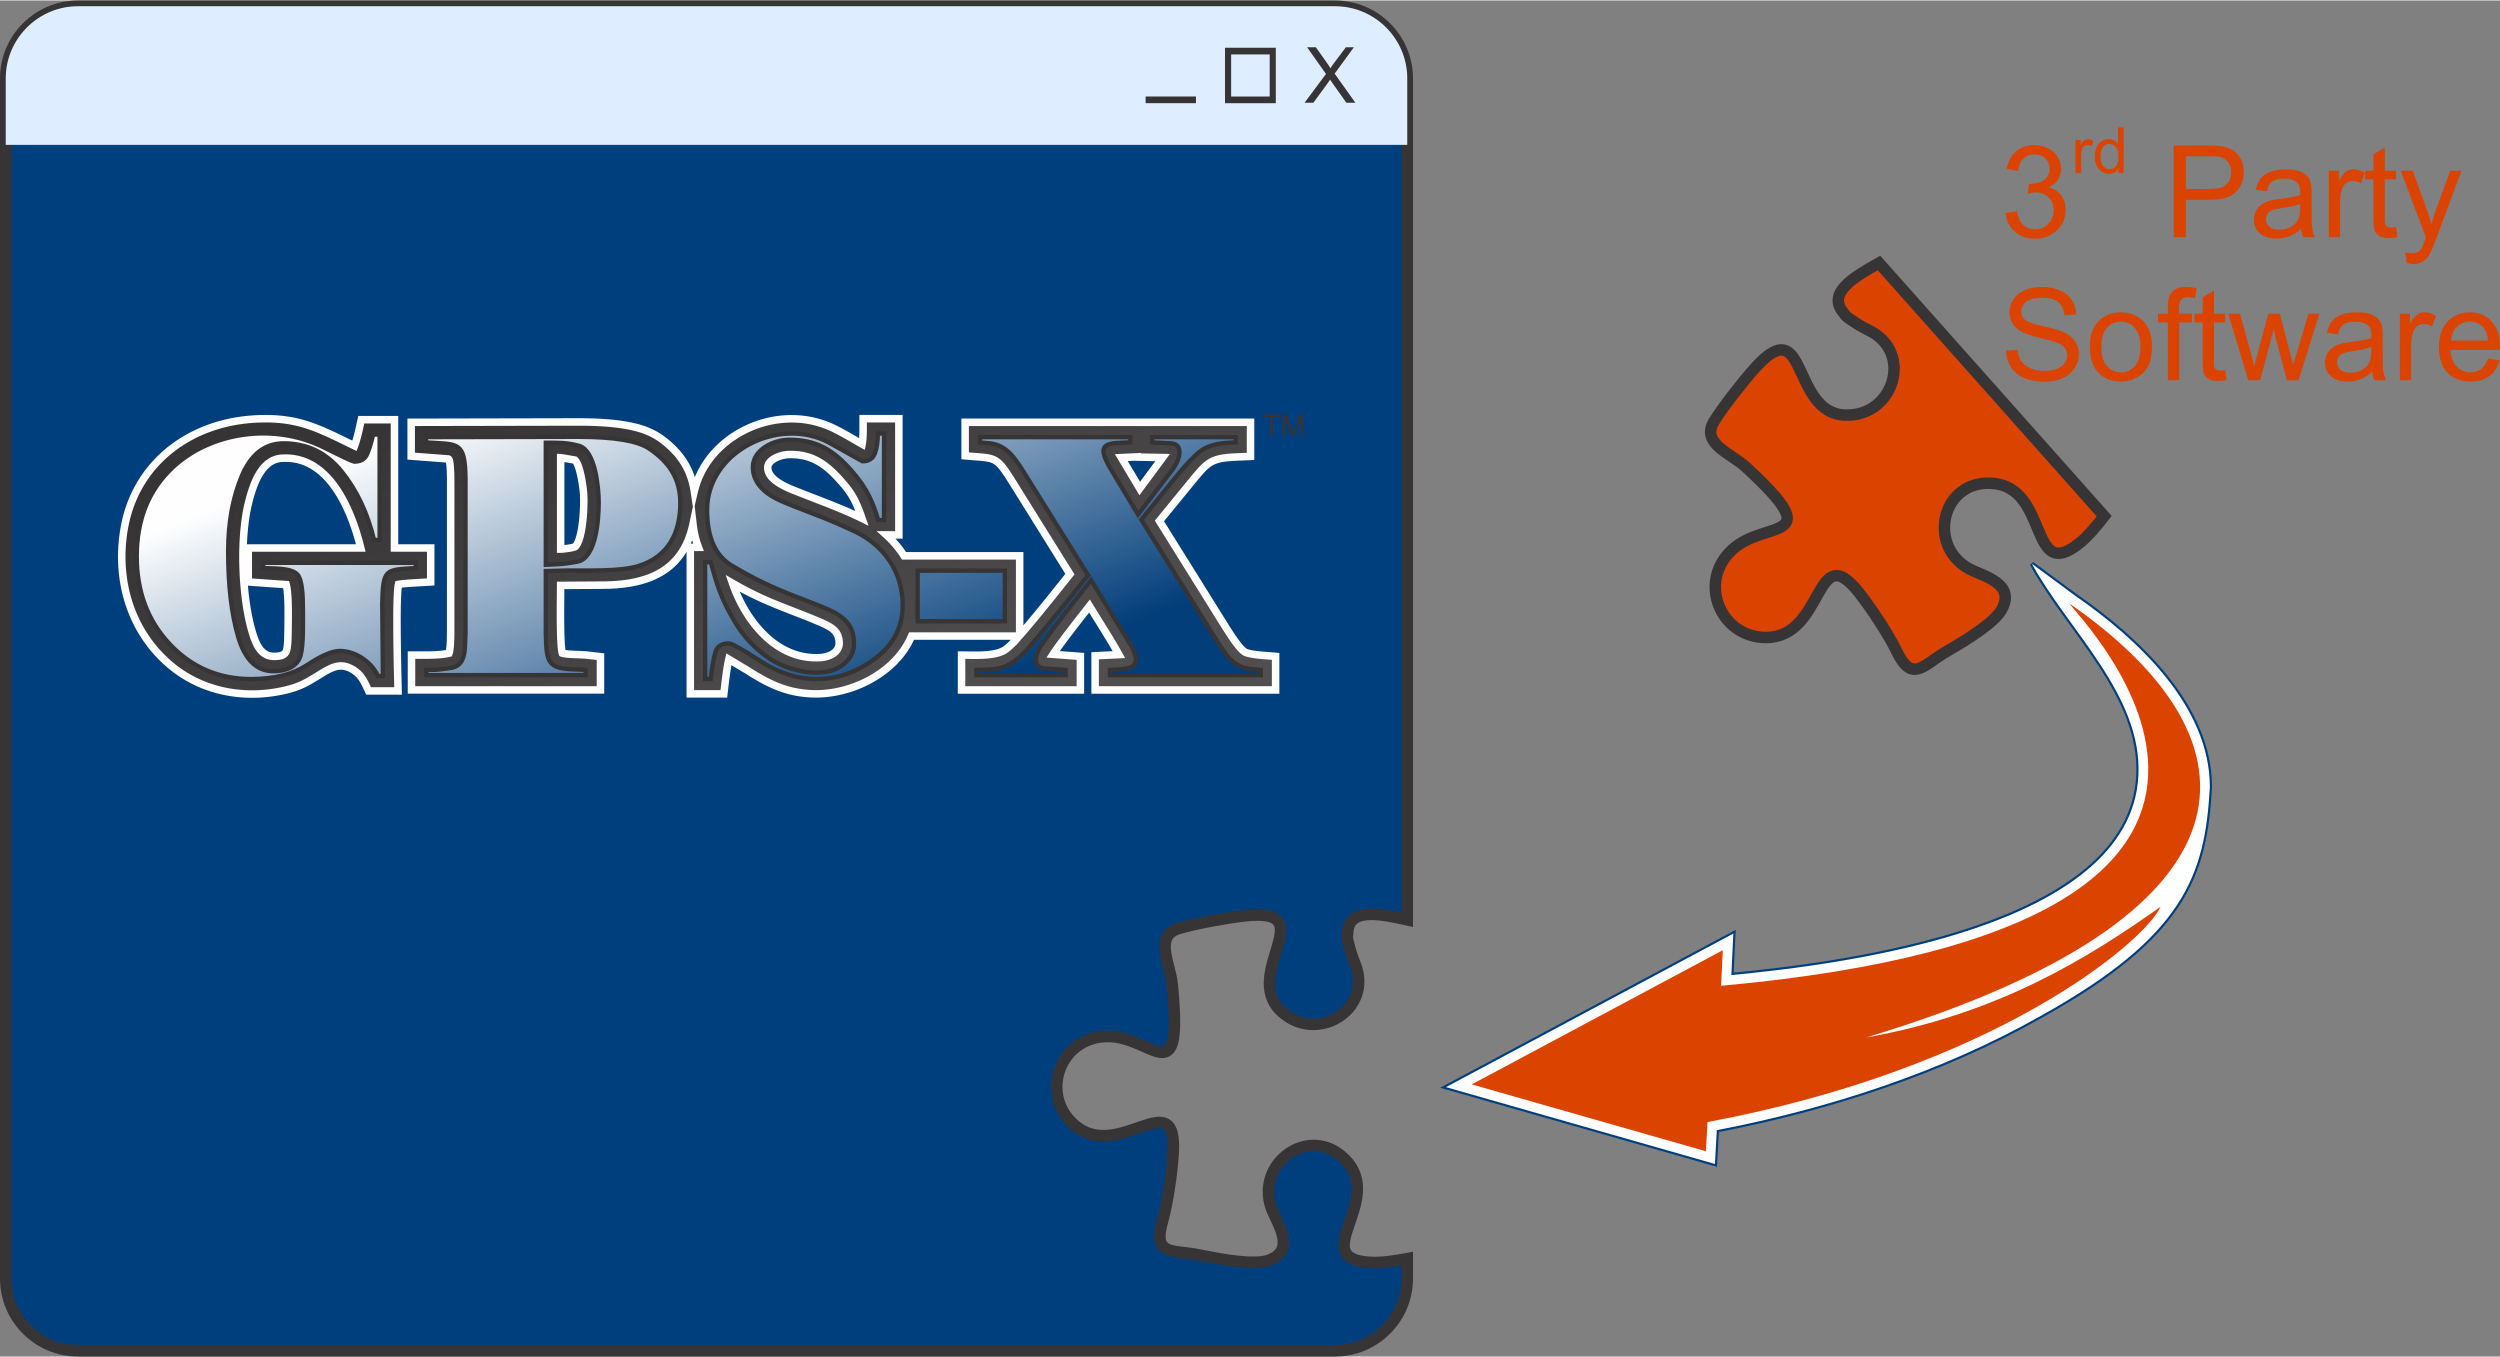
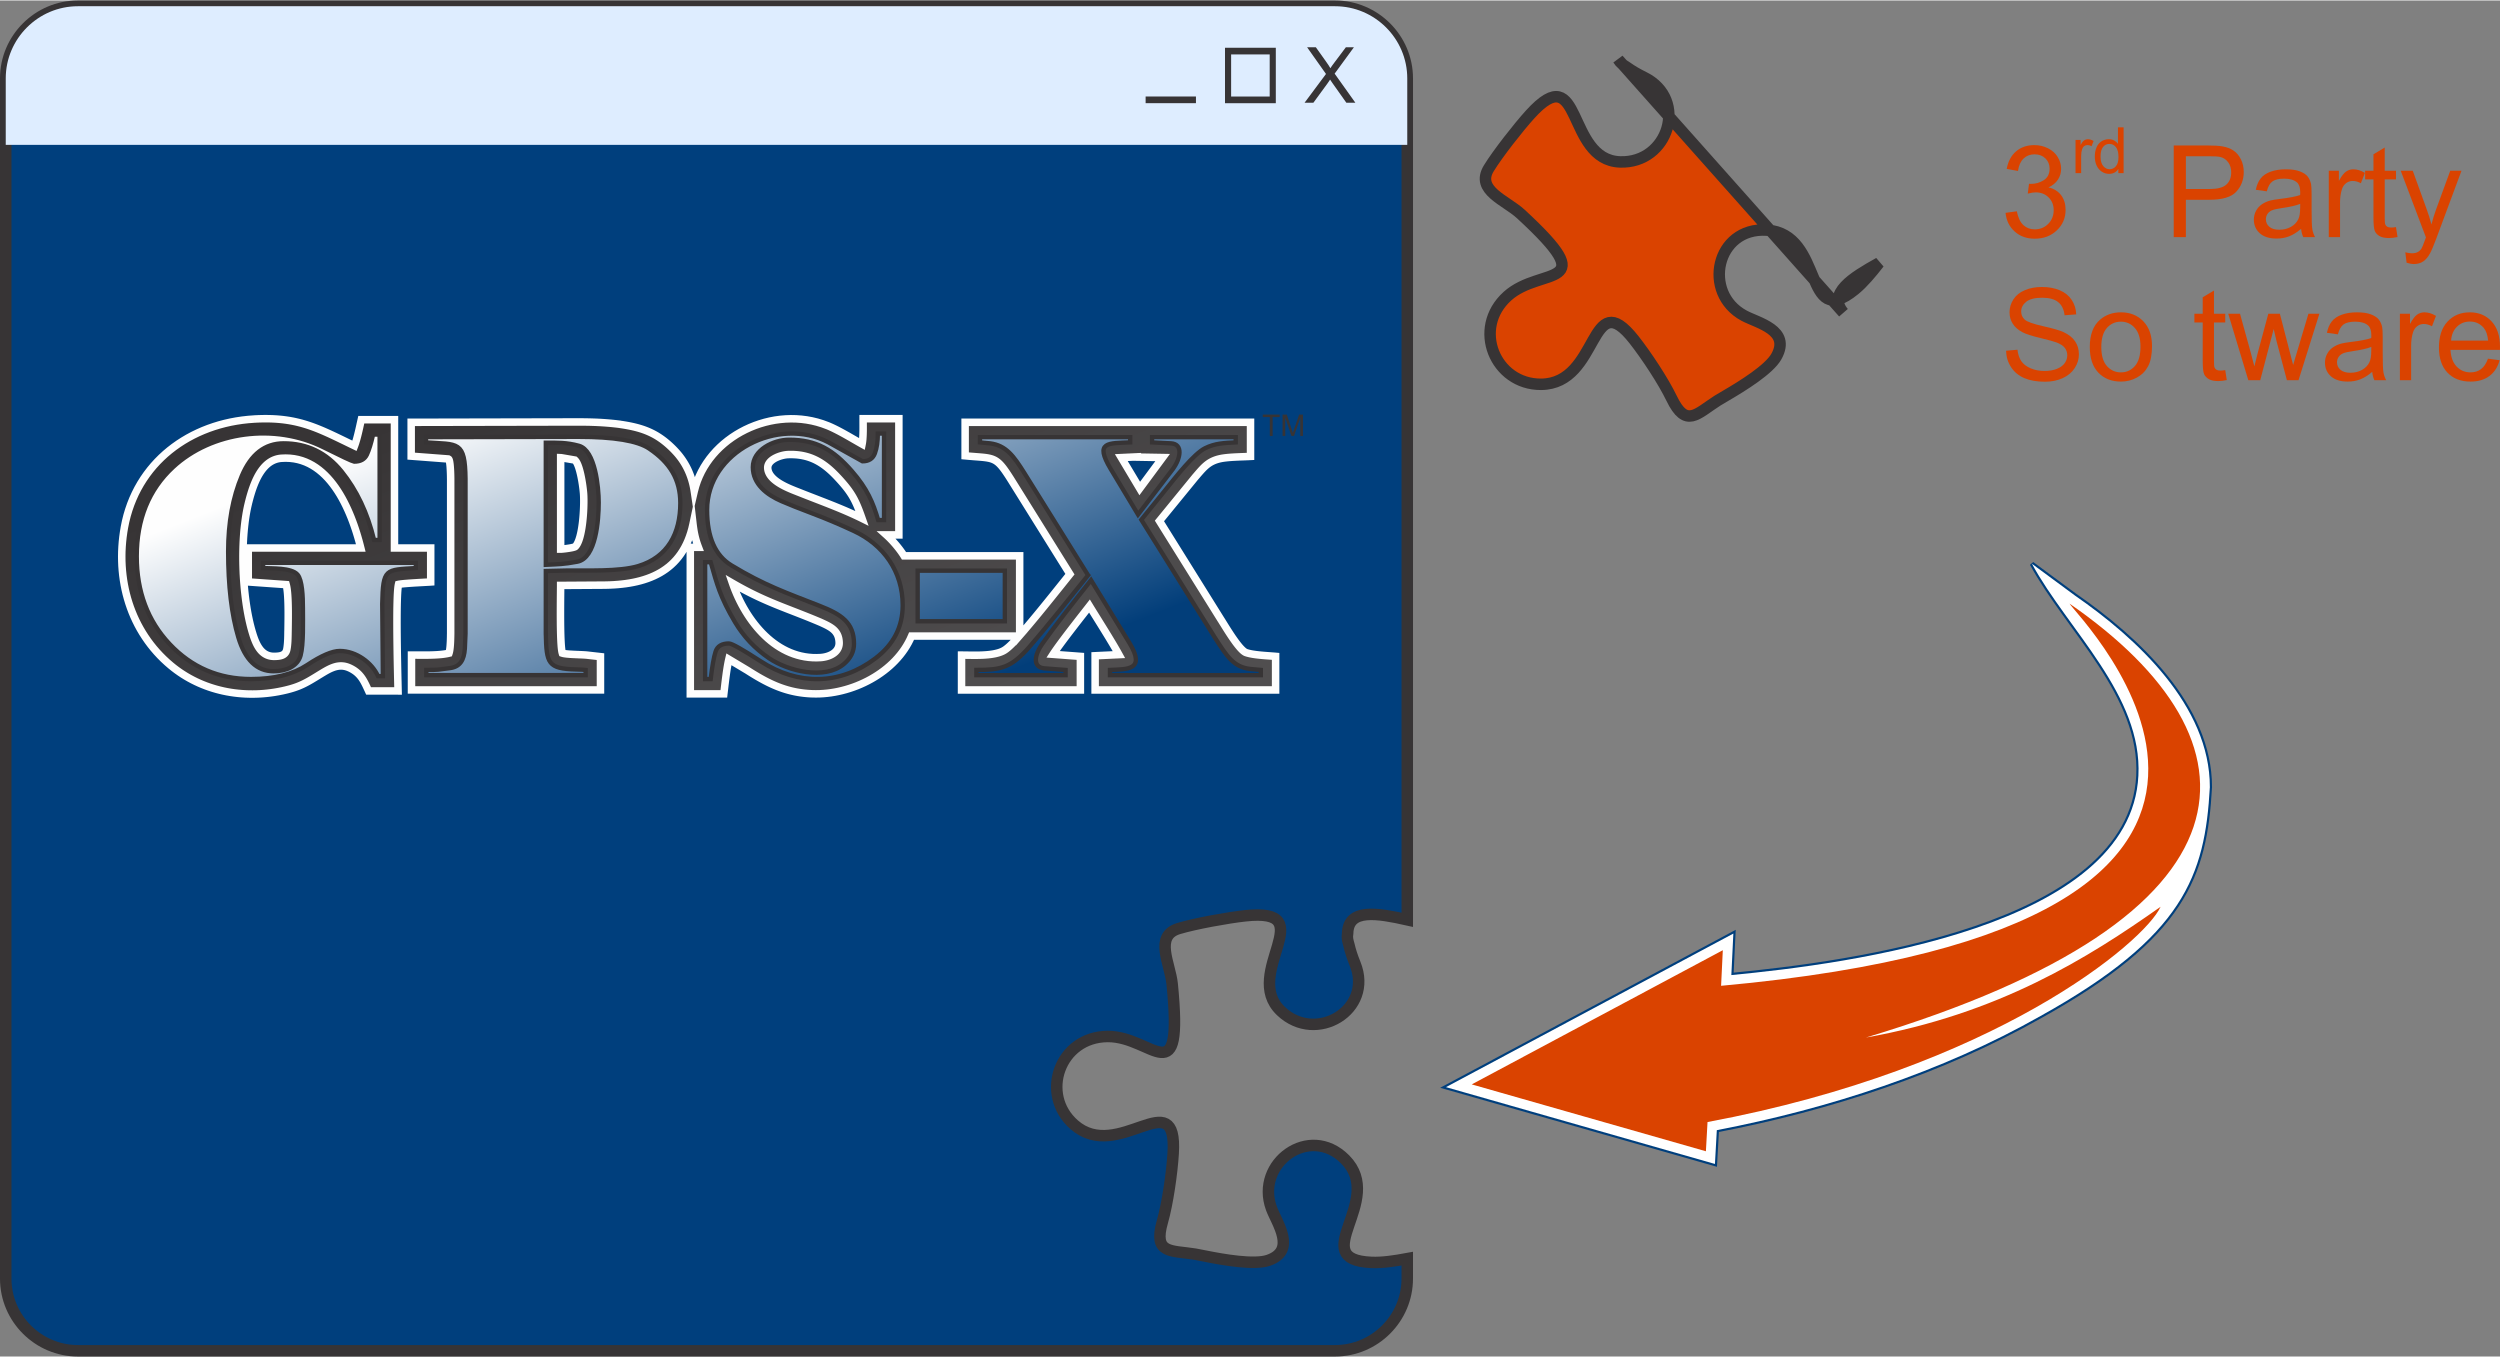
<svg xmlns="http://www.w3.org/2000/svg" xml:space="preserve" width="514px" height="279px" version="1.1" style="shape-rendering:geometricPrecision; text-rendering:geometricPrecision; image-rendering:optimizeQuality; fill-rule:evenodd; clip-rule:evenodd" viewBox="0 0 467461 253557">
  <rect x="0" y="0" width="467461" height="253557" fill="#808080" stroke="none" />
  <defs>
    <style type="text/css">
   
    .str2 {stroke:#373435;stroke-width:2147.36}
    .str3 {stroke:#373435;stroke-width:818.143}
    .str0 {stroke:#003F7D;stroke-width:818.143}
    .str1 {stroke:white;stroke-width:818.143}
    .fil0 {fill:none}
    .fil7 {fill:none;fill-rule:nonzero}
    .fil10 {fill:#373435}
    .fil3 {fill:#003F7D}
    .fil2 {fill:#DA4300}
    .fil9 {fill:#DEEDFF}
    .fil1 {fill:white}
    .fil5 {fill:#FEFEFE;fill-rule:nonzero}
    .fil8 {fill:#373435;fill-rule:nonzero}
    .fil11 {fill:#DA4300;fill-rule:nonzero}
    .fil6 {fill:url(#id0)}
    .fil4 {fill:url(#id1)}
   
  </style>
    <linearGradient id="id0" gradientUnits="userSpaceOnUse" x1="145686" y1="142294" x2="115631" y2="65543.4">
      <stop offset="0" style="stop-opacity:1; stop-color:#023E7A" />
      <stop offset="1" style="stop-opacity:1; stop-color:#FEFEFE" />
    </linearGradient>
    <linearGradient id="id1" gradientUnits="userSpaceOnUse" x1="146871" y1="145378" x2="114413" y2="62508.6">
      <stop offset="0" style="stop-opacity:1; stop-color:#504E4F" />
      <stop offset="1" style="stop-opacity:1; stop-color:#373435" />
    </linearGradient>
  </defs>
  <g id="Layer_x0020_1">
    <g>
      <path class="fil0 str0" d="M321018 211234l-351 6318 -50291 -14364 53733 -28715 -375 7761c21865,-2093 74649,-8919 76112,-37258 777,-15045 -13114,-27187 -19908,-39646l8071 5956c11525,7975 25223,20599 25196,35815 -915,16583 -4876,27891 -31667,42790 -18485,10474 -39688,17333 -60520,21343z" />
      <path id="1" class="fil1" d="M321018 211234l-351 6318 -50291 -14364 53733 -28715 -375 7761c21865,-2093 74649,-8919 76112,-37258 777,-15045 -13114,-27187 -19908,-39646l8071 5956c11525,7975 25223,20599 25196,35815 -915,16583 -4876,27891 -31667,42790 -18485,10474 -39688,17333 -60520,21343z" />
    </g>
    <g>
      <path class="fil0 str1" d="M403999 169458c-13618,9613 -30241,20028 -55104,24457 75332,-22655 75337,-55352 38080,-81135 1202,2203 59682,60082 -65157,71459l321 -6653 -46944 25088 43783 12505 304 -5466c53674,-10013 81712,-33646 84717,-40255z" />
      <path id="1" class="fil2" d="M403999 169458c-13618,9613 -30241,20028 -55104,24457 75332,-22655 75337,-55352 38080,-81135 1202,2203 59682,60082 -65157,71459l321 -6653 -46944 25088 43783 12505 304 -5466c53674,-10013 81712,-33646 84717,-40255z" />
    </g>
-     <path class="fil2 str2" d="M344692 58374c-3042,-3596 1652,-6511 6655,-9291l42108 47343c-1454,1872 -2967,3691 -4530,4967 -9676,7899 -5600,-10452 -16494,-11113 -9469,-575 -12075,11751 -4217,15989 2572,1389 8828,2706 6040,7661 -1361,2419 -6380,5519 -9351,7252 -571,352 -1132,685 -1672,993 -3833,2450 -5844,5195 -8564,-453 -1573,-3267 -4742,-8040 -6991,-10904 -8385,-10684 -6387,8231 -17420,8292 -8592,46 -12957,-10472 -6269,-16493 6302,-5673 18015,-1029 2493,-15351 -2809,-2591 -8520,-4426 -5979,-8561 1678,-2733 5504,-7607 7685,-10021 9910,-10965 6615,8474 16834,8843 9086,327 12833,-11705 4501,-15813 -1293,-638 -2340,-1256 -3168,-1853 -706,-449 -1201,-742 -1661,-1487z" />
+     <path class="fil2 str2" d="M344692 58374c-3042,-3596 1652,-6511 6655,-9291c-1454,1872 -2967,3691 -4530,4967 -9676,7899 -5600,-10452 -16494,-11113 -9469,-575 -12075,11751 -4217,15989 2572,1389 8828,2706 6040,7661 -1361,2419 -6380,5519 -9351,7252 -571,352 -1132,685 -1672,993 -3833,2450 -5844,5195 -8564,-453 -1573,-3267 -4742,-8040 -6991,-10904 -8385,-10684 -6387,8231 -17420,8292 -8592,46 -12957,-10472 -6269,-16493 6302,-5673 18015,-1029 2493,-15351 -2809,-2591 -8520,-4426 -5979,-8561 1678,-2733 5504,-7607 7685,-10021 9910,-10965 6615,8474 16834,8843 9086,327 12833,-11705 4501,-15813 -1293,-638 -2340,-1256 -3168,-1853 -706,-449 -1201,-742 -1661,-1487z" />
    <path class="fil3 str2" d="M14568 1074l235074 0c7422,0 13494,6071 13494,13494l0 157329c-5586,-1248 -11031,-2189 -11148,2519 -150,863 25,1411 253,2215 223,997 594,2155 1136,3490 3495,8607 -7301,15107 -13872,8825 -7391,-7067 7991,-19402 -6702,-17795 -3233,354 -9333,1454 -12403,2380 -4645,1401 -1597,6568 -1221,10371 2080,21017 -3585,9763 -12064,9813 -9000,55 -12728,10814 -6277,16490 8285,7288 19362,-8173 18527,5381 -223,3636 -1027,9308 -2022,12794 -1723,6029 1605,5314 6097,6030 609,129 1249,253 1909,369 3372,681 9182,1700 11807,797 5376,-1850 1578,-6992 578,-9738 -3055,-8390 7085,-15868 13777,-9146 7701,7734 -7540,18737 4939,19265 2017,86 4355,-267 6686,-700l0 3732c0,7422 -6072,13494 -13494,13494l-235074 0c-7423,0 -13494,-6072 -13494,-13494l0 -224421c0,-7423 6071,-13494 13494,-13494z" />
    <g>
      <path class="fil4" d="M53857 117815c20,-1768 155,-6808 -346,-8590l-7091 -503 0 -6345 21044 0c-1754,-7074 -5927,-17446 -14863,-16779 -3839,287 -5345,5160 -6144,8366 -1675,6721 -1255,18029 859,24621 672,2093 1652,4117 4047,4057 1111,-28 2045,-193 2268,-1314 206,-1037 208,-2441 226,-3513zm19903 -15438l6776 0 0 6349c-1111,72 -5117,248 -6022,453 -553,2277 -147,16996 -81,19928l-5511 0c-838,-1781 -1398,-3278 -3492,-4278 -2037,-974 -3657,-4 -5581,1178 -2653,1629 -3858,2394 -7113,3087 -7297,1551 -14988,95 -20780,-4730 -7635,-6361 -10437,-16232 -8693,-25862 2186,-12064 12249,-19539 24261,-20238 8177,-476 11929,1718 18765,5007 520,-1362 963,-3559 1265,-4884l6206 0 0 23990zm42207 -23116c4311,620 7089,1665 10182,4884 2050,2134 3238,4686 3672,7590 2394,-10234 14758,-16316 24894,-12243 2045,822 4582,2396 6484,3457 261,-1282 181,-3587 190,-4745l6686 0 0 21723 -2339 0c1165,1047 2482,2585 3301,3916l21625 0 0 14895c3114,-3570 6419,-7753 9400,-11468l-10866 -17426c-3062,-4878 -3075,-4154 -8731,-4701l0 -6267c17789,0 35577,0 53365,0l0 6377c-1637,88 -4187,95 -5687,429 -2230,496 -3066,1611 -4655,3451l-6690 8187 11498 18440c867,1358 3322,5566 4633,6153 1406,508 4043,587 5592,728l0 6283 -33749 0 0 -6395 4454 -211c-1400,-2553 -3900,-6453 -5509,-9085 -1702,2178 -5488,6982 -6812,9028l5111 384 0 6279 -22222 0 0 -6516c2214,-6 6321,295 8191,-1028 884,-626 1861,-1712 2577,-2529l-20112 0c-2865,6821 -11207,11082 -18602,10790 -4778,-188 -8147,-1857 -12038,-4342l-3526 -2113c-424,1784 -732,4758 -939,6470l-6270 0 0 -27401 1526 0c-563,-1470 -839,-2768 -1020,-4329 -1903,9022 -8807,11387 -17018,11402l-7731 51c0,1702 -190,11094 313,12665 780,267 3583,254 4599,365l2535 288 0 6227 -35336 0 0 -6524c1993,0 5110,113 7010,-351 291,-848 299,-2969 315,-3711l0 -28816c-1,-47 -9,-3648 -417,-3784l-6969 -531 0 -6326 31284 -67c2672,3 5149,101 7801,447zm-11021 6241l-114 -5 0 17101c406,0 2522,-258 2745,-488 1416,-1462 1696,-7553 1546,-9796 -90,-1355 -659,-5512 -1635,-6372l-2542 -440zm32019 23469c2448,7103 8260,14468 16483,13900 1597,-111 3524,-946 3460,-2809 -75,-2185 -1434,-2871 -3533,-3812 -6303,-2672 -10218,-3686 -16410,-7279zm24220 -12119c-1227,-3492 -1953,-4882 -4600,-7711 -2662,-2846 -5251,-4374 -9245,-4226 -1289,47 -3863,899 -3791,2512 111,2490 4151,3871 6100,4648 3881,1545 7759,2912 11536,4777zm51461 -11513l-2981 142 3449 5778 4281 -5787 -4749 -84 0 -49z" />
      <path id="1" class="fil5" d="M53462 109924l98 -1398 625 509 53 206 47 221 42 230 38 243 33 254 30 266 27 277 23 284 21 295 18 301 16 307 13 314 11 316 9 319 9 325 5 322 5 321 3 322 1 318 1 314 -1 309 -1 303 -2 297 -3 285 -3 278 -4 266 -3 253 -3 240 -4 227 -3 209 -3 193 -2 173 -1402 -17 2 -177 3 -193 3 -210 3 -224 4 -241 3 -252 4 -264 2 -274 4 -285 2 -292 1 -299 1 -305 -1 -310 -1 -314 -3 -313 -5 -317 -5 -316 -7 -313 -9 -312 -11 -309 -13 -300 -16 -297 -16 -287 -20 -278 -22 -268 -25 -255 -28 -242 -29 -226 -33 -211 -33 -192 -37 -169 -37 -146 625 509zm98 -1398l492 36 133 473 -625 -509zm-7090 -503l7090 503 -98 1398 -7091 -503 -652 -699 751 -699zm-99 1398l-652 -46 0 -653 652 699zm751 -7044l0 6345 -1403 0 0 -6345 701 -701 702 701zm-1403 0l0 -701 701 0 -701 701zm21745 702l-21044 0 0 -1403 21044 0 679 533 -679 870zm679 -870l216 870 -895 0 679 -870zm-15490 -15912l-105 -1398 0 0 876 -33 852 34 824 97 796 159 770 216 740 272 712 324 685 372 654 418 628 458 600 499 574 534 547 566 522 597 498 623 473 647 451 669 428 689 405 703 386 719 364 729 345 737 325 743 306 747 288 749 271 745 252 741 237 736 219 726 205 713 188 699 174 682 -1359 337 -170 -662 -183 -680 -199 -694 -213 -704 -228 -711 -246 -717 -260 -722 -277 -720 -295 -717 -313 -713 -329 -706 -347 -694 -365 -682 -383 -665 -403 -646 -421 -626 -440 -601 -460 -577 -476 -545 -499 -514 -517 -483 -536 -445 -557 -407 -577 -368 -597 -325 -619 -281 -640 -235 -665 -187 -688 -137 -715 -84 -742 -30 -771 29 0 0zm-5516 7837l-1360 -340 0 0 79 -309 82 -319 87 -327 94 -335 99 -341 105 -345 111 -349 117 -352 126 -354 132 -354 140 -353 149 -351 156 -351 167 -344 174 -340 188 -336 196 -326 207 -317 220 -310 232 -298 244 -287 258 -271 272 -259 289 -242 301 -222 318 -204 335 -182 348 -157 366 -132 378 -105 394 -77 407 -46 105 1398 -299 33 -285 56 -275 76 -263 96 -253 115 -245 132 -236 152 -231 169 -220 186 -214 202 -208 221 -200 233 -193 249 -186 262 -178 274 -173 285 -162 293 -157 304 -150 311 -143 317 -136 323 -129 326 -124 330 -117 330 -110 331 -105 331 -99 329 -95 325 -89 320 -85 315 -80 310 -76 301 0 0zm846 24237l-1334 427 0 0 -198 -648 -189 -673 -176 -697 -167 -719 -156 -737 -145 -757 -134 -774 -123 -788 -113 -801 -101 -815 -91 -824 -81 -833 -68 -840 -58 -843 -48 -850 -35 -851 -25 -850 -14 -851 -2 -847 9 -843 22 -836 33 -828 44 -819 55 -808 68 -795 81 -781 92 -765 105 -748 116 -728 129 -707 143 -686 155 -662 1360 340 -147 625 -135 651 -124 676 -112 700 -101 719 -88 740 -78 757 -66 772 -56 786 -41 797 -33 809 -20 817 -9 823 3 828 11 831 25 833 35 833 46 830 58 826 66 821 78 813 90 805 98 793 111 780 119 766 130 751 141 731 149 712 160 690 170 667 178 641 188 614 0 0zm3362 3571l35 1400 0 0 -258 0 -253 -15 -243 -28 -240 -42 -232 -57 -222 -67 -216 -82 -210 -94 -197 -105 -189 -113 -184 -126 -173 -134 -164 -142 -156 -149 -149 -157 -142 -164 -132 -169 -125 -170 -122 -180 -112 -182 -108 -184 -104 -191 -97 -192 -93 -195 -88 -196 -85 -198 -80 -200 -78 -201 -75 -203 -70 -204 -67 -200 -67 -204 1334 -427 62 189 63 189 66 185 66 183 69 179 72 178 74 174 75 168 79 164 81 160 83 153 88 149 89 144 91 134 96 132 98 124 98 115 102 107 107 102 110 94 111 87 115 79 120 73 125 65 127 58 133 50 142 44 146 35 155 27 165 19 172 11 182 0 0 0zm1599 -751l1374 273 0 1 -30 137 -38 135 -43 124 -50 124 -58 123 -63 112 -68 107 -78 109 -85 99 -85 89 -90 84 -96 77 -100 73 -102 64 -100 56 -105 52 -109 48 -110 41 -106 35 -107 31 -111 28 -107 24 -108 21 -110 17 -112 17 -107 11 -110 11 -111 9 -112 7 -108 5 -106 4 -113 3 -35 -1400 96 -3 98 -5 93 -4 88 -5 87 -7 85 -8 82 -10 77 -10 73 -12 72 -13 69 -15 61 -15 58 -19 58 -18 48 -19 44 -18 41 -22 42 -24 35 -21 31 -22 28 -23 28 -26 27 -27 22 -28 21 -27 22 -36 23 -41 19 -40 20 -48 19 -58 17 -60 15 -68 0 1zm212 -3385l1402 17 0 4 -2 100 -1 104 -2 105 -2 106 -2 107 -1 110 -2 114 -2 110 -3 117 -3 112 -3 114 -3 121 -4 115 -3 118 -6 118 -4 118 -6 120 -6 119 -8 120 -8 115 -7 120 -11 119 -10 115 -11 116 -11 117 -14 116 -14 116 -16 114 -17 108 -18 116 -19 109 -21 108 -1374 -273 16 -89 17 -91 14 -88 14 -100 14 -96 12 -99 12 -101 10 -102 10 -108 10 -108 9 -106 7 -105 8 -115 6 -108 5 -110 7 -113 4 -112 6 -111 3 -112 4 -115 3 -108 2 -114 4 -114 1 -108 2 -113 2 -108 1 -109 2 -107 1 -107 2 -105 2 -103 2 -103 0 3zm1402 17l0 10 0 -6 0 -4zm25978 -14744l-6776 0 0 -1403 6776 0 701 701 -701 702zm0 -1403l701 0 0 701 -701 -701zm-702 7050l0 -6349 1403 0 0 6349 -656 699 -747 -699zm1403 0l0 656 -656 43 656 -699zm-6042 619l-1361 -331 526 -519 121 -24 129 -22 140 -20 152 -21 162 -19 174 -18 186 -20 195 -17 202 -17 210 -17 218 -18 225 -17 230 -16 229 -15 234 -16 238 -15 236 -14 235 -14 234 -15 231 -13 227 -13 222 -12 217 -12 208 -12 201 -11 191 -11 182 -9 168 -9 156 -9 143 -8 123 -6 111 -8 91 1398 -114 8 -133 8 -142 8 -158 9 -172 9 -178 10 -191 10 -201 11 -208 12 -215 12 -222 13 -227 12 -228 13 -232 13 -235 14 -234 14 -231 15 -232 16 -230 15 -223 16 -218 16 -212 17 -206 17 -197 17 -185 17 -173 17 -163 19 -147 17 -131 16 -114 18 -95 15 -65 14 526 -518zm-1361 -331l103 -423 423 -96 -526 519zm599 20794l0 -1402 -700 717 -8 -308 -8 -373 -11 -435 -11 -488 -13 -540 -14 -589 -14 -630 -14 -668 -16 -703 -14 -731 -14 -756 -14 -776 -11 -793 -12 -804 -10 -812 -8 -812 -7 -813 -4 -805 -3 -796 1 -780 2 -762 6 -736 9 -710 14 -678 17 -641 20 -599 24 -555 30 -509 35 -456 41 -401 48 -348 60 -302 1361 331 -39 196 -38 287 -37 361 -33 427 -28 485 -24 538 -20 588 -17 631 -12 666 -9 704 -6 730 -2 756 -1 775 3 791 4 803 7 809 8 810 10 808 12 802 12 790 14 774 14 756 14 729 13 701 14 668 14 628 14 586 13 542 11 489 11 433 8 374 8 309 -700 717zm700 -717l16 717 -716 0 700 -717zm-6211 -685l5511 0 0 1402 -5511 0 -635 -403 635 -999zm0 1402l-446 0 -189 -403 635 403zm-3795 -4347l606 -1264 -1 0 211 105 202 107 193 112 189 116 180 121 168 122 164 126 158 130 151 134 141 136 138 138 130 142 123 143 119 146 113 147 110 151 103 153 97 151 95 153 90 154 89 157 85 157 83 159 80 157 80 160 76 160 76 161 75 161 76 163 75 161 77 164 77 164 -1269 597 -77 -168 -78 -165 -76 -163 -74 -160 -73 -157 -74 -154 -72 -150 -73 -147 -72 -145 -74 -139 -74 -138 -76 -135 -78 -131 -79 -129 -81 -125 -83 -123 -84 -117 -89 -115 -91 -113 -98 -111 -100 -110 -103 -104 -110 -105 -113 -100 -120 -100 -125 -96 -134 -96 -139 -93 -146 -90 -157 -91 -163 -88 -173 -86 -1 0zm-4912 1143l-732 -1194 -1 0 180 -112 182 -109 178 -109 179 -106 178 -104 179 -103 179 -101 180 -97 181 -94 180 -90 183 -88 184 -82 186 -78 187 -71 187 -67 194 -62 192 -53 196 -47 196 -39 202 -31 204 -21 204 -13 208 -4 212 8 209 17 212 28 215 41 215 52 216 62 217 75 217 86 219 99 -606 1264 -161 -73 -157 -62 -154 -53 -149 -43 -149 -37 -145 -26 -142 -19 -143 -13 -139 -4 -139 2 -142 9 -140 15 -139 22 -143 28 -144 34 -145 40 -143 45 -150 54 -150 58 -152 63 -152 69 -155 73 -159 79 -161 84 -161 88 -162 90 -167 97 -170 100 -171 102 -174 104 -175 107 -178 110 -1 0zm-7333 3175l-292 -1370 0 0 293 -65 280 -63 270 -66 260 -65 249 -66 239 -66 232 -69 222 -69 217 -70 209 -72 204 -73 199 -75 194 -79 190 -78 188 -83 189 -86 185 -87 184 -89 182 -93 186 -98 188 -100 189 -104 191 -107 194 -113 200 -116 203 -121 210 -126 214 -130 222 -135 229 -140 236 -145 245 -150 732 1194 -245 150 -236 145 -231 142 -224 137 -220 132 -213 128 -211 126 -206 120 -206 119 -204 114 -199 111 -201 108 -199 104 -202 102 -202 100 -204 96 -204 92 -208 91 -213 89 -216 85 -220 84 -226 81 -228 79 -237 77 -243 75 -249 73 -259 73 -266 70 -275 70 -285 68 -295 67 -306 67 0 0zm-21375 -4877l898 -1076 0 0 531 429 541 409 552 391 562 371 570 353 579 334 588 315 595 297 603 278 611 260 619 242 623 222 629 204 636 187 640 167 647 151 650 132 654 113 658 96 661 77 664 60 666 42 669 25 671 5 671 -9 672 -30 672 -45 671 -65 672 -81 671 -98 670 -117 667 -132 292 1370 -703 140 -705 122 -705 104 -709 86 -707 66 -709 50 -709 30 -707 12 -708 -8 -705 -25 -704 -44 -703 -64 -697 -82 -697 -102 -693 -120 -688 -138 -684 -159 -681 -179 -674 -197 -668 -217 -662 -237 -655 -257 -650 -275 -642 -297 -633 -315 -625 -336 -618 -355 -606 -375 -598 -397 -586 -415 -578 -437 -566 -456 0 0zm-8933 -26524l1379 249 0 0 -147 884 -121 883 -94 885 -69 883 -43 881 -15 879 10 877 37 871 64 870 89 863 116 858 144 852 168 846 196 836 222 830 249 819 276 811 303 800 328 790 357 777 383 766 409 752 436 740 464 726 491 711 518 696 543 678 574 663 599 645 627 628 656 609 682 590 -898 1076 -720 -623 -693 -643 -663 -664 -634 -682 -605 -701 -578 -720 -547 -736 -518 -752 -492 -766 -462 -783 -432 -796 -405 -808 -376 -823 -348 -833 -318 -845 -290 -853 -262 -865 -236 -873 -206 -881 -177 -889 -150 -894 -123 -903 -93 -907 -68 -910 -37 -915 -12 -919 17 -922 45 -922 71 -924 99 -925 127 -925 153 -922 0 0zm24909 -20814l82 1400 0 0 -1095 82 -1082 123 -1070 160 -1054 196 -1038 235 -1021 271 -1004 307 -984 344 -965 379 -943 412 -922 449 -898 482 -874 516 -848 550 -823 582 -795 614 -768 647 -737 679 -708 709 -675 740 -644 772 -610 802 -577 833 -542 861 -504 890 -468 918 -428 950 -391 975 -349 1006 -309 1033 -265 1058 -221 1088 -1379 -249 234 -1148 280 -1121 327 -1093 370 -1064 412 -1035 457 -1006 495 -976 537 -946 574 -914 613 -884 649 -852 682 -819 719 -786 750 -753 783 -720 813 -686 842 -651 870 -616 898 -580 923 -546 947 -508 972 -472 994 -436 1015 -399 1035 -360 1055 -325 1073 -283 1087 -246 1106 -207 1119 -167 1134 -128 1144 -87 0 0zm18151 5457l1310 500 -959 382 -633 -305 -617 -300 -600 -292 -585 -282 -571 -277 -561 -267 -548 -259 -539 -251 -531 -239 -525 -232 -518 -221 -516 -213 -511 -202 -511 -191 -510 -179 -512 -170 -516 -158 -520 -149 -526 -135 -534 -126 -542 -111 -552 -101 -566 -88 -580 -76 -593 -63 -610 -50 -627 -36 -650 -22 -669 -8 -691 7 -716 20 -740 37 -82 -1400 768 -37 742 -22 722 -7 699 10 679 22 662 38 644 53 628 66 612 81 600 92 588 107 577 121 566 132 558 144 550 156 544 168 540 178 536 190 535 200 532 210 533 219 536 228 537 238 544 246 549 255 556 261 564 271 576 277 587 285 600 292 614 297 632 305 -959 381zm1310 500l-272 712 -687 -330 959 -382zm610 -5835l0 1402 683 -545 -28 124 -29 130 -30 136 -32 141 -32 145 -33 146 -33 151 -35 153 -34 157 -35 161 -38 163 -38 163 -37 165 -39 166 -40 167 -39 167 -41 171 -43 167 -41 169 -45 169 -43 165 -44 165 -45 164 -45 162 -47 164 -49 158 -47 154 -48 154 -50 151 -50 146 -52 144 -51 140 -1310 -500 45 -119 45 -127 44 -131 45 -134 44 -141 45 -145 44 -148 43 -148 43 -153 43 -156 42 -159 43 -162 41 -159 41 -162 40 -163 39 -162 40 -165 37 -163 39 -164 38 -162 37 -161 36 -159 35 -155 34 -157 35 -153 33 -153 33 -148 33 -143 31 -139 30 -136 29 -134 30 -129 683 -545zm-683 545l124 -545 559 0 -683 545zm6889 857l-6206 0 0 -1402 6206 0 701 701 -701 701zm0 -1402l701 0 0 701 -701 -701zm-702 24691l0 -23990 1403 0 0 23990 -701 702 -702 -702zm702 702l-702 0 0 -702 702 702zm52894 -19419l-1011 971 0 0 -279 -286 -278 -274 -277 -261 -275 -250 -272 -237 -274 -227 -271 -214 -272 -206 -273 -195 -273 -186 -274 -176 -275 -167 -278 -158 -279 -150 -284 -142 -286 -136 -290 -128 -293 -122 -300 -116 -301 -108 -309 -103 -315 -98 -321 -92 -326 -87 -336 -83 -341 -79 -349 -74 -358 -71 -366 -67 -374 -64 -384 -61 -393 -58 200 -1387 406 60 399 63 391 67 383 70 377 76 370 78 366 84 357 89 353 93 347 101 342 106 339 112 335 121 327 127 326 134 322 143 316 149 316 159 311 168 311 177 307 187 304 195 301 205 301 215 300 224 297 237 297 248 298 256 296 270 296 280 298 293 298 305 0 0zm2485 7915l1363 320 -1374 -57 -42 -260 -45 -256 -49 -255 -54 -253 -58 -251 -62 -247 -67 -246 -70 -244 -75 -241 -80 -241 -83 -237 -88 -234 -92 -234 -98 -231 -100 -228 -105 -225 -112 -225 -114 -222 -118 -219 -124 -218 -128 -216 -133 -212 -138 -211 -142 -210 -146 -206 -152 -204 -156 -202 -160 -201 -167 -198 -171 -196 -175 -193 -181 -191 1011 -971 199 210 194 215 188 216 184 219 179 222 172 224 168 227 164 230 157 232 153 234 148 238 143 240 137 241 133 245 127 246 123 248 118 253 112 254 107 256 103 258 96 260 94 263 87 264 84 267 78 270 73 269 69 275 62 275 60 277 54 280 49 281 44 283 -1374 -57zm1363 320l-833 3564 -541 -3621 1374 57zm24474 -13054l-522 1302 0 0 -919 -339 -929 -282 -936 -228 -944 -172 -949 -122 -949 -67 -951 -18 -949 32 -945 82 -938 128 -929 176 -919 221 -907 266 -891 311 -872 352 -853 395 -831 434 -807 472 -780 513 -752 548 -720 584 -688 620 -652 652 -615 685 -575 716 -534 746 -491 774 -445 803 -396 830 -348 855 -295 880 -243 905 -1363 -320 264 -989 323 -964 380 -934 433 -905 485 -876 534 -843 580 -811 623 -775 665 -741 705 -704 742 -669 777 -629 809 -591 839 -549 866 -509 891 -466 916 -423 936 -378 956 -332 971 -286 987 -238 999 -189 1008 -138 1016 -87 1022 -36 1024 19 1027 75 1024 129 1021 188 1014 245 1006 306 994 366 0 0zm5536 3969l1374 279 -1029 472 -182 -102 -186 -106 -188 -106 -191 -109 -193 -110 -198 -114 -197 -115 -201 -114 -201 -117 -204 -116 -207 -119 -207 -119 -206 -118 -208 -117 -209 -119 -210 -118 -208 -116 -210 -113 -209 -115 -209 -113 -208 -111 -207 -108 -205 -106 -204 -104 -203 -101 -201 -99 -199 -95 -196 -91 -193 -88 -191 -84 -189 -80 -183 -75 522 -1302 204 84 202 87 206 90 208 95 209 97 210 101 211 103 212 106 215 108 213 111 214 112 215 115 214 115 214 117 215 118 216 121 210 118 214 118 211 121 211 120 207 119 205 118 206 118 203 117 201 116 197 114 194 110 193 111 189 108 186 106 181 102 178 100 -1028 473zm1374 279l-191 939 -838 -467 1029 -472zm-497 -5587l0 1403 701 -696 -1 109 0 112 1 125 0 130 1 132 1 142 0 144 1 145 1 155 0 154 1 157 0 164 -1 164 -1 163 -1 166 -2 171 -4 170 -5 167 -4 167 -5 171 -8 168 -7 164 -10 167 -11 164 -11 161 -14 159 -17 155 -17 155 -20 149 -21 145 -24 145 -26 140 -1374 -279 21 -108 18 -112 19 -122 16 -128 15 -133 14 -138 12 -142 11 -148 11 -149 8 -152 7 -158 8 -158 5 -157 4 -162 5 -164 2 -161 2 -160 1 -162 1 -163 1 -159 0 -156 -1 -156 0 -155 -1 -148 -1 -151 0 -144 -1 -137 -1 -136 0 -130 -1 -124 0 -125 1 -114 701 -696zm-701 696l5 -696 696 0 -701 696zm7387 707l-6686 0 0 -1403 6686 0 701 702 -701 701zm0 -1403l701 0 0 702 -701 -702zm-701 22425l0 -21723 1402 0 0 21723 -701 701 -701 -701zm1402 0l0 701 -701 0 701 -701zm-3040 -701l2339 0 0 1402 -2339 0 -468 -180 468 -1222zm-468 1222l-1359 -1222 1827 0 -468 1222zm3769 2694l0 1402 -597 -334 -74 -119 -77 -119 -78 -118 -84 -125 -83 -122 -87 -124 -91 -125 -91 -125 -92 -124 -97 -127 -96 -126 -99 -125 -100 -125 -102 -126 -104 -125 -104 -126 -103 -120 -108 -122 -107 -124 -106 -118 -109 -119 -107 -117 -110 -116 -108 -114 -109 -112 -109 -111 -105 -106 -109 -105 -108 -104 -106 -101 -105 -96 -104 -96 936 -1041 115 104 116 107 116 110 115 110 117 114 118 118 116 118 117 120 115 123 116 122 116 126 115 125 117 131 112 128 113 129 114 135 111 132 108 132 109 133 108 135 107 136 104 134 103 136 101 135 99 135 97 137 96 134 92 135 90 133 89 136 85 134 83 132 -597 -334zm0 1402l-392 0 -205 -334 597 334zm21625 0l-21625 0 0 -1402 21625 0 701 701 -701 701zm0 -1402l701 0 0 701 -701 -701zm-701 15596l0 -14895 1402 0 0 14895 -173 461 -1229 -461zm1229 461l-1229 1408 0 -1869 1229 461zm8277 -11558l1190 -741 -49 808 -280 350 -282 352 -284 355 -285 356 -287 359 -288 361 -291 361 -291 363 -292 364 -293 366 -295 368 -295 367 -297 367 -296 367 -298 368 -298 368 -298 368 -300 366 -299 365 -298 366 -301 364 -298 362 -300 361 -299 359 -299 358 -298 355 -298 353 -297 350 -296 347 -297 345 -295 342 -293 338 -1057 -921 291 -334 294 -340 292 -340 294 -346 295 -348 295 -350 297 -351 296 -355 297 -358 298 -358 298 -360 297 -362 298 -364 299 -365 297 -364 296 -366 299 -367 295 -366 296 -367 297 -368 295 -365 293 -365 293 -366 292 -364 291 -363 289 -362 288 -360 289 -359 285 -356 284 -355 282 -352 280 -350 -48 809zm1190 -741l263 421 -312 387 49 -808zm-10866 -17426l10866 17426 -1190 741 -10866 -17426 1189 -743 1 2zm-1 -2l1 2 -42 -67 41 65zm-10026 -4329l1402 0 -633 -698 509 48 477 41 451 35 423 34 398 31 374 30 355 30 336 31 319 35 303 39 293 46 280 55 271 62 265 77 257 89 249 104 244 120 237 139 227 153 223 171 218 191 213 207 208 223 211 244 212 264 216 286 221 308 231 332 239 357 251 387 266 413 280 445 -1188 745 -276 -438 -258 -405 -245 -374 -229 -342 -216 -313 -204 -284 -194 -256 -184 -229 -175 -203 -169 -181 -161 -157 -156 -136 -155 -119 -153 -104 -154 -89 -160 -80 -169 -69 -180 -64 -192 -55 -211 -49 -232 -44 -248 -40 -272 -34 -295 -33 -319 -29 -344 -30 -370 -28 -397 -31 -425 -34 -456 -37 -486 -41 -520 -48 -633 -698zm633 698l-633 -62 0 -636 633 698zm769 -6965l0 6267 -1402 0 0 -6267 701 -701 701 701zm-1402 0l0 -701 701 0 -701 701zm54767 0l-1402 0 701 701 -1667 0 -1668 0 -1667 0 -1669 0 -1667 0 -1668 0 -1667 0 -1667 0 -1669 0 -1667 0 -1668 0 -1667 0 -1668 0 -1668 0 -1668 0 -1667 0 -1667 0 -1669 0 -1667 0 -1668 0 -1667 0 -1669 0 -1667 0 -1668 0 -1667 0 -1668 0 -1668 0 -1667 0 -1668 0 -1668 0 -1668 0 -1667 0 0 -1402 1667 0 1668 0 1668 0 1668 0 1667 0 1668 0 1668 0 1667 0 1668 0 1667 0 1669 0 1667 0 1668 0 1667 0 1669 0 1667 0 1667 0 1668 0 1668 0 1668 0 1667 0 1668 0 1667 0 1669 0 1667 0 1667 0 1668 0 1667 0 1669 0 1667 0 1668 0 1667 0 701 701zm-701 -701l701 0 0 701 -701 -701zm-701 7078l0 -6377 1402 0 0 6377 -663 700 -739 -700zm1402 0l0 665 -663 35 663 -700zm-6236 1113l-305 -1368 0 0 158 -34 161 -31 168 -29 170 -26 175 -25 178 -23 178 -20 183 -21 186 -19 190 -16 191 -16 190 -14 194 -14 195 -12 196 -13 195 -9 194 -11 198 -9 193 -8 194 -9 192 -7 193 -8 188 -6 184 -8 186 -6 179 -7 176 -7 174 -7 169 -7 163 -7 158 -8 153 -8 76 1400 -158 8 -165 8 -169 7 -171 7 -174 7 -178 7 -184 7 -181 6 -187 8 -188 6 -188 8 -190 7 -190 9 -193 8 -189 9 -192 11 -190 9 -188 11 -187 12 -185 14 -185 14 -181 14 -175 16 -173 17 -170 18 -168 21 -160 20 -155 23 -150 22 -141 25 -138 27 -130 27 0 0zm-4264 3210l-1085 -887 12 -15 147 -170 142 -164 138 -162 139 -160 134 -156 133 -151 131 -148 132 -147 131 -143 130 -139 131 -136 132 -132 135 -133 137 -126 137 -123 140 -119 143 -116 149 -114 150 -109 156 -106 159 -100 164 -98 170 -92 175 -89 178 -83 185 -80 189 -74 196 -71 203 -66 209 -61 216 -56 221 -52 305 1368 -189 44 -179 47 -171 50 -162 53 -156 56 -150 59 -144 61 -139 66 -135 67 -128 71 -126 74 -122 79 -120 80 -120 87 -115 88 -115 95 -116 97 -116 104 -114 107 -114 109 -115 117 -118 124 -119 125 -121 132 -123 137 -125 141 -129 148 -132 151 -134 156 -138 162 -144 166 -147 172 12 -15zm-1085 -887l12 -15 9 -10 -21 25zm-6690 8188l6690 -8188 1085 887 -6691 8188 -1137 -73 53 -814zm-53 814l-265 -425 318 -389 -53 814zm11498 18439l-11498 -18439 1190 -741 11498 18439 -1185 748 -5 -7zm5 7l-5 -7 -7 -13 12 20zm5462 5117l-477 1318 -48 -19 -195 -101 -181 -118 -172 -130 -172 -144 -172 -162 -168 -171 -169 -180 -172 -196 -171 -205 -171 -211 -173 -221 -173 -229 -173 -235 -171 -240 -171 -241 -171 -247 -169 -249 -166 -249 -163 -247 -160 -246 -158 -244 -153 -240 -150 -237 -141 -227 -138 -219 -133 -213 -124 -202 -118 -190 -110 -177 -103 -165 -92 -148 -84 -132 1181 -754 88 138 96 155 104 165 110 180 119 190 125 202 129 208 137 219 142 225 145 230 149 234 154 237 157 242 159 243 161 240 161 239 165 236 164 233 163 228 162 221 160 211 160 204 156 194 152 182 146 165 145 155 135 138 124 115 116 99 103 78 83 54 59 30 -48 -19zm-477 1318l-27 -9 -21 -10 48 19zm6531 69l-1402 0 638 698 -144 -13 -153 -13 -157 -12 -162 -12 -170 -12 -173 -13 -177 -13 -180 -13 -185 -13 -188 -14 -190 -14 -195 -16 -192 -16 -197 -16 -197 -18 -194 -19 -198 -20 -197 -21 -196 -23 -193 -23 -195 -27 -191 -26 -187 -28 -189 -32 -183 -34 -181 -35 -176 -38 -174 -40 -171 -44 -165 -46 -160 -49 -157 -54 477 -1318 113 38 124 39 133 38 136 35 146 33 155 34 158 31 165 29 168 28 172 25 180 27 178 23 183 22 186 22 185 20 189 18 192 19 188 18 189 16 190 16 188 14 186 14 185 14 184 13 182 13 179 13 175 13 168 13 167 11 163 14 157 13 152 13 638 698zm-638 -698l638 58 0 640 -638 -698zm-764 6981l0 -6283 1402 0 0 6283 -701 701 -701 -701zm1402 0l0 701 -701 0 701 -701zm-34450 -701l33749 0 0 1402 -33749 0 -701 -701 701 -701zm0 1402l-701 0 0 -701 701 701zm701 -7096l0 6395 -1402 0 0 -6395 668 -700 734 700zm-1402 0l0 -668 668 -32 -668 700zm5188 489l-4454 211 -66 -1400 4453 -211 648 363 -581 1037zm581 -1037l540 983 -1121 54 581 -1037zm-5572 -8316l-1103 -863 1150 65 152 250 158 257 162 262 166 271 170 273 175 281 176 284 181 289 181 292 185 295 185 300 186 300 189 303 187 303 190 304 189 307 187 304 187 305 185 302 184 301 182 301 180 297 176 293 175 291 171 288 166 282 162 277 158 273 153 267 148 260 142 255 137 247 -1229 674 -132 -241 -138 -245 -145 -256 -149 -261 -156 -266 -160 -275 -164 -278 -169 -284 -171 -286 -176 -291 -177 -295 -180 -297 -184 -300 -183 -301 -187 -303 -187 -304 -187 -302 -188 -304 -189 -303 -186 -303 -188 -301 -184 -297 -185 -295 -181 -292 -180 -289 -179 -287 -173 -280 -171 -276 -167 -270 -164 -265 -158 -258 -154 -251 1149 66zm-1103 -863l622 -797 528 862 -1150 -65zm-6207 8760l-105 1398 -536 -1080 136 -208 149 -221 161 -233 172 -247 183 -256 193 -271 203 -279 210 -286 217 -296 227 -303 230 -308 236 -314 240 -318 244 -321 246 -323 249 -326 250 -325 249 -323 248 -322 248 -321 246 -318 243 -312 237 -304 234 -302 229 -291 220 -284 215 -273 206 -265 197 -251 187 -239 177 -227 166 -211 1103 863 -165 211 -177 227 -187 239 -197 252 -207 264 -212 274 -222 283 -229 291 -232 297 -237 308 -243 311 -244 313 -246 319 -248 322 -249 324 -248 323 -247 323 -246 321 -241 319 -238 315 -235 311 -227 306 -222 298 -215 292 -208 284 -199 272 -187 262 -178 253 -168 238 -154 225 -141 208 -125 192 -536 -1080zm-105 1398l-1178 -88 642 -992 536 1080zm5110 384l-5110 -384 105 -1398 5110 384 649 699 -754 699zm105 -1398l649 49 0 650 -649 -699zm-753 6978l0 -6279 1402 0 0 6279 -701 701 -701 -701zm1402 0l0 701 -701 0 701 -701zm-22923 -701l22222 0 0 1402 -22222 0 -701 -701 701 -701zm0 1402l-701 0 0 -701 701 701zm701 -7217l0 6516 -1402 0 0 -6516 699 -701 703 701zm-1402 0l0 -699 699 -2 -699 701zm8487 -1600l810 1145 0 0 -221 145 -232 132 -241 118 -247 106 -257 97 -263 85 -269 77 -274 68 -279 61 -285 52 -288 46 -291 40 -294 35 -293 29 -300 24 -297 20 -297 15 -296 11 -296 9 -294 6 -289 4 -288 2 -284 -1 -277 -2 -271 -4 -265 -3 -258 -4 -250 -3 -241 -5 -230 -2 -220 -2 -207 0 -4 -1402 218 0 226 2 236 2 243 4 250 4 256 4 263 3 267 3 273 3 273 1 277 -3 281 -3 280 -4 282 -9 281 -11 279 -15 278 -18 274 -22 271 -27 267 -30 261 -38 255 -39 245 -47 240 -52 231 -57 222 -62 209 -68 195 -73 185 -81 172 -83 157 -89 141 -94 0 0zm2982 -1256l0 -1402 527 1163 -70 79 -70 79 -69 79 -73 82 -77 87 -77 84 -75 85 -77 85 -80 88 -82 90 -81 86 -82 87 -84 90 -83 87 -88 91 -87 88 -84 85 -87 87 -89 88 -90 87 -87 82 -89 86 -93 83 -89 81 -91 80 -90 78 -91 77 -95 78 -92 72 -90 71 -94 70 -93 68 -810 -1145 72 -52 74 -55 78 -60 77 -62 75 -61 78 -66 80 -69 78 -70 83 -74 77 -71 81 -75 82 -79 80 -77 80 -79 81 -81 82 -82 80 -82 77 -80 81 -85 78 -82 78 -85 80 -85 74 -80 75 -84 78 -85 75 -82 73 -82 70 -78 70 -81 72 -82 70 -78 66 -75 527 1163zm0 -1402l1546 0 -1019 1163 -527 -1163zm-20112 0l20112 0 0 1402 -20112 0 -647 -973 647 -429zm-647 429l181 -429 466 0 -647 429zm-17983 11762l56 -1400 0 0 669 13 674 -11 678 -37 681 -61 681 -86 683 -110 681 -134 678 -157 676 -181 672 -203 665 -225 657 -246 648 -270 641 -290 628 -310 619 -332 602 -351 590 -370 575 -389 556 -409 540 -426 520 -445 500 -463 479 -477 456 -496 434 -512 408 -527 382 -542 357 -557 327 -571 301 -587 269 -600 1293 543 -300 665 -330 646 -362 630 -391 613 -419 593 -446 577 -473 556 -495 539 -519 519 -539 499 -563 479 -579 458 -599 439 -615 419 -631 396 -646 375 -659 353 -671 332 -682 309 -691 287 -702 264 -708 240 -715 215 -720 193 -724 167 -728 143 -730 118 -731 92 -730 66 -729 40 -726 12 -723 -15 0 0zm-12370 -4440l720 -1203 17 11 360 229 356 222 354 218 353 212 347 208 347 200 346 196 346 190 342 184 343 177 343 171 345 166 344 159 344 152 346 147 348 139 351 133 352 125 357 120 357 112 362 106 367 98 372 92 374 83 381 77 387 67 394 61 399 54 407 46 415 37 421 31 429 20 -56 1400 -457 -22 -451 -31 -442 -41 -437 -48 -430 -58 -422 -66 -416 -74 -412 -83 -404 -90 -400 -98 -395 -105 -392 -114 -385 -121 -382 -128 -378 -136 -375 -142 -372 -149 -369 -156 -366 -161 -365 -169 -362 -174 -361 -181 -362 -187 -359 -193 -359 -196 -358 -204 -360 -207 -361 -214 -361 -219 -363 -222 -365 -229 -366 -233 17 11zm720 -1203l6 3 11 8 -17 -11zm-3526 -2113l3526 2113 -720 1203 -3526 -2113 -322 -764 1042 -439zm-1042 439l222 -931 820 492 -1042 439zm-257 7333l0 -1402 -696 618 19 -164 21 -171 21 -178 22 -181 21 -190 24 -194 22 -199 25 -204 24 -208 25 -213 26 -214 27 -216 27 -218 28 -222 29 -223 29 -221 29 -222 31 -225 31 -223 31 -222 33 -221 34 -219 34 -216 34 -214 36 -210 36 -210 37 -203 37 -199 39 -194 39 -190 41 -185 41 -180 1364 324 -38 163 -36 168 -37 177 -36 183 -36 189 -36 194 -34 197 -34 204 -34 207 -32 209 -34 213 -31 215 -31 215 -31 219 -29 218 -29 220 -29 222 -29 217 -26 216 -27 218 -26 215 -26 214 -26 208 -24 206 -24 204 -23 199 -23 194 -22 188 -21 186 -22 179 -20 170 -20 165 -695 617zm695 -617l-75 617 -620 0 695 -617zm-6965 -785l6270 0 0 1402 -6270 0 -701 -701 701 -701zm0 1402l-701 0 0 -701 701 701zm702 -28102l0 27401 -1403 0 0 -27401 701 -701 702 701zm-1403 0l0 -701 701 0 -701 701zm2227 701l-1526 0 0 -1402 1526 0 654 450 -654 952zm654 -952l365 952 -1019 0 654 -952zm-988 -3933l-1372 -290 1382 64 17 142 17 141 19 139 19 138 18 136 19 133 22 134 20 133 23 129 22 133 24 127 25 129 26 128 27 130 26 125 29 125 29 126 31 125 33 127 33 126 33 123 36 126 37 126 38 128 38 125 41 126 43 130 43 128 45 127 47 130 50 133 48 131 -1308 502 -54 -144 -52 -139 -52 -141 -49 -144 -47 -140 -45 -137 -45 -139 -43 -140 -42 -136 -40 -138 -40 -138 -37 -139 -36 -136 -34 -137 -33 -137 -34 -138 -31 -140 -30 -138 -28 -137 -28 -138 -26 -140 -26 -141 -25 -138 -25 -143 -22 -143 -22 -140 -21 -146 -20 -143 -20 -146 -18 -146 -19 -147 -18 -151 1382 65zm-1372 -290l888 -4209 494 4273 -1382 -64zm-16327 12249l-9 -1403 3 0 753 -7 744 -23 732 -37 723 -54 711 -70 699 -87 686 -104 671 -123 659 -143 643 -161 626 -182 610 -204 595 -224 575 -247 559 -271 540 -293 520 -316 503 -343 482 -368 463 -395 441 -422 422 -451 400 -481 380 -511 358 -544 335 -575 312 -610 289 -645 264 -682 240 -718 212 -757 186 -798 1372 290 -201 856 -229 819 -261 783 -288 746 -319 712 -347 676 -373 642 -401 608 -427 575 -452 541 -476 509 -499 476 -521 444 -542 416 -563 383 -580 356 -601 325 -616 298 -633 271 -649 246 -663 221 -678 197 -690 174 -702 151 -714 132 -727 111 -736 91 -745 72 -755 56 -764 39 -772 23 -779 10 4 0zm-9 -1403l-1 0 4 0 -3 0zm-7731 51l7731 -51 9 1403 -7732 50 -705 -701 697 -701zm-697 701l0 -697 697 -4 -697 701zm1242 12003l-455 1324 -439 -448 -62 -228 -49 -250 -42 -281 -35 -308 -33 -338 -27 -367 -26 -394 -21 -417 -19 -440 -16 -460 -13 -476 -11 -489 -10 -501 -8 -510 -4 -516 -4 -518 -3 -518 -1 -517 1 -510 1 -502 3 -491 2 -477 3 -460 4 -442 3 -417 5 -392 3 -365 3 -334 3 -299 3 -263 2 -221 0 -178 1402 0 0 185 -2 227 -2 263 -4 301 -3 332 -3 365 -4 392 -4 417 -4 439 -3 459 -2 474 -2 489 -1 500 -1 508 1 512 2 515 4 515 4 510 8 503 8 495 11 485 13 467 16 447 19 430 21 404 23 376 26 346 30 310 31 273 34 226 34 175 29 111 -439 -448zm-455 1324l-332 -113 -107 -335 439 448zm4905 -993l-159 1392 4 1 -88 -9 -102 -8 -112 -9 -122 -9 -130 -6 -141 -7 -147 -8 -150 -8 -156 -6 -165 -6 -167 -8 -168 -6 -173 -8 -173 -7 -174 -8 -176 -7 -178 -9 -174 -10 -170 -9 -170 -11 -171 -11 -163 -13 -158 -13 -160 -15 -151 -15 -145 -18 -139 -18 -136 -21 -127 -23 -122 -25 -125 -32 -117 -37 455 -1324 40 12 54 13 81 16 93 18 103 16 116 16 126 14 133 15 139 13 150 10 156 13 154 11 163 9 170 9 170 10 167 9 172 7 174 8 173 7 171 8 168 6 169 8 161 6 162 6 157 8 151 7 143 8 140 9 134 8 126 9 119 10 112 11 3 1zm-3 -1l3 1 -155 -18 152 17zm2379 1681l-2535 -288 159 -1392 2535 288 622 696 -781 696zm159 -1392l622 71 0 625 -622 -696zm-780 6923l0 -6227 1402 0 0 6227 -701 701 -701 -701zm1402 0l0 701 -701 0 701 -701zm-36037 -701l35336 0 0 1402 -35336 0 -701 -701 701 -701zm0 1402l-701 0 0 -701 701 701zm701 -7225l0 6524 -1402 0 0 -6524 701 -701 701 701zm-1402 0l0 -701 701 0 -701 701zm7049 -578l1325 455 -497 453 -198 46 -205 42 -210 38 -212 34 -217 32 -223 28 -226 25 -227 22 -231 20 -234 18 -237 15 -236 14 -241 12 -240 8 -241 9 -242 5 -239 6 -242 5 -243 2 -236 1 -235 1 -235 0 -232 0 -231 -1 -224 -2 -220 -1 -217 -2 -212 -1 -207 -2 -201 -1 -194 -1 -188 0 0 -1403 192 0 199 1 203 1 207 3 212 1 216 2 220 1 225 2 224 1 228 0 231 0 233 -1 234 -1 232 -2 233 -3 235 -6 233 -5 231 -9 231 -8 226 -12 228 -12 221 -15 219 -16 216 -19 212 -21 204 -22 200 -26 193 -28 189 -30 180 -33 172 -36 165 -37 -496 453zm1325 455l-125 362 -372 91 497 -453zm-1049 -3939l1402 0 -1 15 -1 73 -1 79 -2 87 -2 96 -1 100 -3 112 -3 111 -2 117 -4 122 -3 127 -4 131 -4 132 -6 135 -5 138 -7 139 -7 140 -8 139 -9 143 -10 142 -12 141 -12 139 -13 138 -16 136 -15 134 -18 133 -19 128 -21 124 -23 127 -26 118 -27 114 -33 118 -35 111 -1325 -455 18 -55 16 -62 18 -80 20 -88 17 -89 16 -102 17 -108 14 -110 15 -117 13 -121 12 -125 12 -126 9 -128 10 -131 7 -130 8 -135 7 -134 7 -131 5 -131 6 -131 4 -127 4 -125 3 -122 4 -118 2 -117 3 -113 1 -100 1 -102 2 -96 1 -89 4 -83 1 -73 -1 15zm1402 0l-1 15 1 -50 0 35zm0 -28816l0 28816 -1402 0 0 -28816 1401 -16 1 16zm-1 -16l1 16 0 31 -1 -47zm-1171 -3070l108 -1397 168 34 283 165 152 178 82 148 58 140 42 137 34 135 30 143 26 150 22 154 22 156 19 169 16 171 15 171 14 178 12 177 12 178 10 176 8 177 7 173 6 165 5 164 5 153 4 148 2 137 4 125 1 115 3 99 1 91 0 69 1 50 0 42 -1 -1 -1400 32 -1 -31 0 -24 -2 -55 0 -71 -1 -78 -2 -101 -1 -111 -2 -121 -2 -135 -4 -139 -5 -151 -5 -155 -7 -163 -6 -165 -9 -164 -9 -169 -10 -170 -12 -167 -11 -162 -16 -159 -13 -153 -18 -141 -17 -137 -18 -126 -19 -107 -20 -91 -19 -76 -14 -46 -4 -12 17 29 84 95 207 120 168 34zm108 -1397l85 6 83 28 -168 -34zm-6969 -531l6969 531 -108 1397 -6969 -530 -647 -699 755 -699zm-108 1398l-647 -49 0 -650 647 699zm755 -7025l0 6326 -1402 0 0 -6326 700 -701 702 701zm-1402 0l0 -700 700 -1 -700 701zm31986 635l-31284 66 -2 -1402 31284 -67 2 0 0 1403zm-2 -1403l1 0 1 0 -2 0zm7902 455l-200 1387 10 1 -245 -31 -243 -30 -243 -29 -242 -26 -242 -27 -239 -25 -242 -22 -238 -23 -239 -20 -239 -20 -238 -18 -238 -18 -238 -16 -239 -15 -239 -14 -235 -13 -239 -12 -240 -12 -237 -10 -237 -9 -242 -9 -239 -7 -240 -8 -240 -5 -243 -4 -242 -5 -244 -4 -243 -3 -246 -2 -245 -2 -246 -1 -250 0 2 -1403 250 0 252 1 250 3 248 2 249 3 246 4 247 5 245 6 247 5 246 8 244 7 243 9 244 9 246 10 244 12 241 12 246 13 245 16 241 15 246 16 245 18 245 19 245 21 246 20 247 23 245 25 248 24 248 27 248 28 251 29 251 30 251 33 10 2zm-10 -2l10 2 14 2 -24 -4zm-11192 6231l114 5 -67 1400 -113 -5 -668 -700 734 -700zm-734 700l0 -734 734 34 -734 700zm0 17101l0 -17101 1402 0 0 17101 -701 701 -701 -701zm701 701l-701 0 0 -701 701 701zm2242 -1676l1007 975 -1 1 -137 112 -100 60 -97 48 -98 38 -90 29 -90 28 -94 25 -97 25 -105 24 -107 23 -106 21 -113 23 -114 20 -117 21 -120 19 -118 17 -117 18 -117 17 -116 16 -116 16 -114 15 -112 13 -108 13 -102 10 -99 10 -93 10 -88 7 -81 7 -79 6 -74 4 -63 2 -66 3 0 -1403 19 0 43 -2 48 -2 58 -4 72 -7 80 -7 85 -8 90 -9 95 -11 100 -11 101 -13 105 -13 108 -14 111 -16 111 -16 111 -16 109 -17 105 -17 104 -18 101 -19 98 -18 96 -19 86 -19 78 -18 74 -18 63 -18 54 -15 39 -14 14 -5 -6 3 -27 17 -82 70 -1 1zm1350 -9263l1398 -92 0 0 14 233 10 253 7 271 6 287 1 303 -1 318 -7 332 -8 341 -12 352 -16 362 -19 367 -25 375 -27 378 -33 382 -38 380 -41 382 -46 382 -51 377 -56 371 -61 366 -68 362 -74 351 -79 339 -85 332 -93 318 -100 304 -109 293 -118 275 -129 262 -144 245 -159 227 -180 210 -1007 -975 79 -92 86 -124 90 -155 90 -182 91 -213 88 -233 82 -257 82 -274 75 -294 72 -309 68 -321 61 -332 57 -342 53 -352 50 -358 44 -359 38 -365 36 -368 31 -365 27 -363 22 -359 20 -355 16 -349 12 -339 8 -328 5 -317 1 -303 -1 -290 -4 -270 -7 -254 -10 -232 -12 -209 0 0zm-1055 -5728l238 -1381 344 164 149 149 129 158 115 169 105 178 97 187 90 197 85 205 80 212 78 224 73 228 69 235 66 240 64 246 60 249 58 253 55 254 52 255 49 255 45 252 44 251 41 247 39 244 35 239 32 230 30 224 27 216 24 204 22 196 20 184 15 170 14 158 9 144 -1398 92 -9 -127 -12 -143 -15 -158 -17 -170 -21 -185 -23 -197 -25 -203 -30 -214 -30 -223 -33 -225 -37 -233 -39 -236 -41 -238 -46 -242 -45 -241 -49 -239 -51 -238 -53 -234 -56 -230 -58 -224 -61 -218 -61 -210 -63 -198 -64 -185 -68 -176 -65 -160 -67 -143 -64 -126 -60 -104 -57 -82 -48 -58 -31 -32 344 164zm238 -1381l196 33 148 131 -344 -164zm-2542 -439l2542 439 -238 1381 -2543 -439 153 -1391 86 10zm-86 -10l41 3 45 7 -86 -10zm48421 37370l96 1398 0 0 -805 32 -791 -16 -775 -61 -763 -106 -745 -149 -729 -189 -714 -230 -695 -266 -678 -303 -660 -337 -643 -368 -625 -401 -607 -429 -586 -455 -572 -481 -550 -507 -534 -527 -514 -549 -496 -569 -477 -586 -457 -601 -441 -617 -420 -631 -401 -642 -382 -651 -364 -662 -344 -668 -325 -675 -305 -678 -285 -683 -265 -682 -246 -683 1325 -458 233 650 253 649 271 649 290 645 308 641 327 636 344 626 363 618 379 608 398 595 414 582 432 566 446 550 464 531 480 512 495 490 510 469 526 444 541 419 555 393 568 364 584 334 596 305 612 272 624 239 639 206 652 169 665 132 679 95 693 55 710 14 722 -28 0 0zm2808 -2086l1401 -48 0 0 0 218 -14 214 -29 209 -42 201 -56 194 -69 192 -81 182 -92 172 -101 164 -113 159 -120 146 -125 137 -137 134 -140 122 -145 115 -153 107 -152 98 -159 94 -164 86 -162 79 -168 73 -169 66 -170 63 -173 54 -173 51 -174 44 -173 38 -172 34 -172 29 -174 24 -172 19 -169 14 -96 -1398 132 -12 133 -14 133 -18 134 -23 136 -27 136 -30 131 -33 132 -38 130 -41 125 -46 126 -49 120 -54 120 -57 110 -58 105 -62 106 -67 96 -69 91 -72 85 -73 76 -75 75 -82 67 -81 58 -82 54 -87 48 -90 41 -90 34 -95 28 -102 23 -106 16 -111 7 -117 0 -125 0 0zm-3107 -3190l548 -1291 13 5 196 89 192 88 190 87 187 88 183 87 180 90 175 89 172 92 171 95 164 97 160 98 157 104 153 107 149 112 145 118 139 123 134 129 129 135 122 143 116 148 108 156 99 162 93 170 84 175 76 184 66 190 57 197 49 204 37 207 30 213 22 223 12 228 -1401 48 -9 -173 -15 -162 -22 -154 -27 -145 -31 -133 -37 -126 -41 -119 -46 -113 -52 -108 -56 -102 -61 -98 -66 -95 -69 -90 -77 -90 -84 -88 -89 -86 -96 -83 -102 -84 -108 -81 -117 -82 -125 -81 -132 -82 -136 -81 -143 -79 -150 -80 -158 -80 -163 -82 -170 -80 -176 -84 -182 -83 -187 -86 -193 -86 13 6zm548 -1291l13 5 4 3 -17 -8zm-16022 -6863l-1325 458 1015 -835 568 326 556 311 543 298 533 286 524 274 513 262 506 252 499 243 491 234 487 225 482 219 479 212 476 206 473 203 474 196 472 196 474 192 474 190 478 189 482 188 487 191 490 191 496 193 503 196 511 200 519 205 530 209 539 216 550 221 561 231 574 238 588 247 -548 1291 -581 -245 -568 -236 -555 -227 -545 -221 -533 -214 -525 -207 -517 -203 -509 -200 -503 -195 -496 -193 -493 -191 -486 -191 -484 -191 -482 -191 -481 -192 -480 -194 -479 -198 -480 -200 -484 -206 -484 -210 -490 -218 -493 -223 -498 -230 -504 -241 -510 -246 -518 -259 -526 -269 -535 -280 -545 -292 -557 -305 -566 -318 -581 -334 1014 -834zm-1325 458l-613 -1780 1628 945 -1015 835zm19771 -19580l1024 -958 0 0 246 264 235 258 227 251 216 246 206 240 199 235 189 229 183 229 175 226 169 223 161 223 153 220 151 221 143 222 138 220 134 224 130 227 125 227 121 231 118 235 116 240 113 242 110 249 111 254 108 262 108 266 109 276 109 286 108 292 112 303 111 313 115 324 -1322 464 -113 -318 -110 -307 -107 -294 -106 -283 -105 -273 -103 -263 -103 -256 -102 -244 -102 -238 -104 -231 -104 -225 -105 -218 -108 -214 -110 -209 -114 -206 -115 -203 -121 -201 -125 -201 -129 -198 -135 -201 -143 -203 -146 -202 -155 -206 -160 -208 -171 -212 -178 -217 -188 -222 -198 -229 -207 -235 -216 -240 -228 -249 -240 -258 0 0zm-8707 -4005l-52 -1400 0 0 388 -10 381 0 376 12 366 22 360 31 356 42 348 51 342 62 336 72 330 82 325 92 318 101 315 111 310 121 304 132 298 139 297 149 288 158 286 166 283 176 280 185 273 192 272 201 268 208 268 218 264 226 261 232 261 239 259 249 256 255 258 263 256 270 -1024 958 -241 -256 -243 -248 -242 -239 -239 -230 -242 -222 -241 -215 -241 -206 -241 -196 -243 -189 -244 -180 -246 -173 -247 -163 -246 -154 -252 -145 -254 -139 -256 -130 -260 -121 -263 -113 -265 -104 -271 -95 -277 -89 -281 -79 -286 -71 -293 -63 -298 -54 -305 -45 -312 -38 -320 -26 -328 -20 -335 -9 -342 0 -353 7 0 0zm-3117 1781l-1400 63 0 0 1 -219 22 -215 45 -211 64 -199 80 -190 97 -181 109 -168 120 -158 131 -149 137 -139 145 -130 151 -121 158 -115 162 -106 166 -100 171 -95 172 -85 173 -82 175 -75 178 -71 179 -65 178 -60 177 -53 175 -49 172 -43 171 -39 172 -35 163 -28 160 -23 158 -18 155 -14 148 -8 52 1400 -101 5 -108 10 -117 14 -125 19 -131 22 -131 26 -138 31 -141 36 -143 40 -143 43 -142 47 -142 52 -139 56 -139 60 -136 62 -131 67 -122 66 -118 72 -113 74 -104 76 -96 77 -87 78 -79 78 -67 77 -59 78 -49 76 -39 73 -31 72 -23 71 -15 71 -7 73 -1 79 0 0zm5659 4029l-517 1301 -2 0 -184 -73 -200 -77 -210 -84 -219 -86 -230 -90 -238 -96 -243 -99 -249 -105 -254 -109 -257 -114 -260 -119 -260 -124 -261 -129 -261 -137 -256 -140 -255 -148 -252 -154 -246 -161 -239 -168 -232 -174 -226 -183 -215 -191 -205 -201 -194 -212 -178 -221 -164 -231 -150 -248 -126 -255 -108 -268 -84 -280 -56 -292 -28 -298 1400 -63 15 161 31 157 45 154 62 155 78 155 91 151 110 154 125 155 138 151 154 151 167 148 181 148 191 143 203 142 209 138 218 133 227 130 231 127 235 122 239 119 241 115 240 110 243 108 240 103 239 100 234 95 230 94 223 88 219 86 208 81 200 78 193 77 -1 0zm10616 5659l1322 -464 -971 860 -349 -171 -351 -168 -354 -166 -350 -164 -353 -161 -353 -159 -354 -157 -356 -155 -355 -153 -356 -152 -357 -149 -357 -149 -357 -146 -360 -146 -357 -145 -359 -144 -362 -143 -358 -143 -362 -140 -361 -142 -362 -141 -362 -140 -363 -140 -362 -141 -364 -140 -363 -141 -363 -142 -365 -141 -365 -142 -364 -144 -365 -144 -365 -145 517 -1301 363 143 363 143 362 142 363 142 363 142 362 139 363 141 364 141 363 140 363 142 362 141 364 140 363 142 364 143 363 143 362 144 362 144 364 147 362 149 362 148 363 151 362 152 362 153 361 156 362 159 361 160 360 161 362 165 360 168 358 170 360 172 359 176 -971 860zm1322 -464l569 1622 -1540 -762 971 -860zm47785 -11839l2982 -142 67 1400 -2982 142 -635 -340 568 -1060zm-568 1060l-599 -1004 1167 -56 -568 1060zm3450 5778l-3450 -5778 1203 -720 3450 5779 -38 776 -1165 -57zm1165 57l-626 846 -539 -903 1165 57zm4281 -5787l-4281 5787 -1127 -833 4281 -5787 576 -285 551 1118zm-551 -1118l1359 25 -808 1093 -551 -1118zm-4749 -85l4749 85 -26 1402 -4749 -84 -688 -701 714 -702zm-26 1403l-688 -12 0 -689 688 701zm714 -750l0 49 -1402 0 0 -49 668 -700 734 700zm-734 -700l734 -35 0 735 -734 -700z" />
    </g>
    <g>
      <path class="fil6" d="M42662 103014c0,6430 630,11772 1892,16025 1261,4253 3459,6378 6593,6378 2418,0 4525,-957 5067,-2960 559,-2071 427,-6273 427,-8821 0,-2192 -115,-5267 -1007,-6287 -1154,-1320 -4807,-1113 -6440,-1221l0 -977 28568 0 0 977c-5720,372 -6144,-3 -6287,6715l122 13490 -916 0c-1118,-2494 -4061,-4700 -7142,-4700 -1425,0 -3459,875 -6105,2625 -2645,1750 -6144,2625 -10499,2625 -6024,0 -11090,-2177 -15200,-6532 -4111,-4354 -6166,-9829 -6166,-16421 0,-6919 2259,-12474 6776,-16666 7215,-6694 19019,-8285 28142,-3723 3418,1709 5331,2605 5737,2686 1182,0 1975,-438 2382,-1313 407,-875 793,-2126 1159,-3754l1221 0 0 19717 -1037 0c-1222,-5046 -3246,-9319 -6075,-12819 -2828,-3499 -6440,-5249 -10835,-5249 -3499,0 -6104,2024 -7814,6073 -1709,4049 -2563,8760 -2563,14132zm66844 23137l-29790 0 0 -977c2444,0 1990,-36 4395,-336 1916,-240 2663,-1511 2809,-3633l121 -2807 0 -28936c-78,-7199 -1366,-6408 -7386,-6837l0 -976 28508 -61c6634,0 11039,732 13216,2197 3880,2611 5830,5766 5830,10194 0,5618 -2309,10099 -7875,11783 -3516,1063 -9652,779 -13186,823 -1628,21 -2991,52 -4089,92l0 11721c120,5561 357,6558 5677,6684 855,21 1444,51 1770,92l0 977zm2442 -32293c0,-2819 -633,-9739 -3693,-10592 -2283,-636 -4182,-580 -6196,-580l0 22831c2324,-116 3254,-83 5891,-580 3509,-661 3998,-7798 3998,-11079zm56843 19229c0,4029 -1699,7336 -5097,9920 -6628,5040 -14422,5120 -21468,549 -3419,-2217 -5392,-3327 -5921,-3327 -1344,0 -2177,508 -2503,1526 -325,1018 -630,2727 -916,5128l-1037 0 0 -21855 1037 0c1176,4114 1760,6507 4548,11202 1607,2707 3724,4955 6349,6746 3559,2428 10421,4109 14010,1099 1262,-1058 1892,-2320 1892,-3785 0,-3991 -2404,-5519 -6470,-7111 -6121,-2398 -10351,-3857 -16422,-7540 -3052,-1831 -4578,-5291 -4578,-10378 0,-10907 13380,-17566 22708,-12636l6350 3541c1180,0 1953,-498 2319,-1496 366,-997 550,-2228 550,-3693l1159 0 0 16177 -1098 0c-961,-3267 -2029,-5851 -4914,-9156 -3445,-3948 -6603,-5862 -11742,-5862 -2917,0 -6776,1873 -6776,5128 0,3190 2654,5181 5342,6349 1404,611 3347,1384 5830,2320 2482,936 5057,2025 7722,3266 5504,2563 9126,7516 9126,13888zm2798 -6471l16299 0 0 9462 -16299 0 0 -9462zm31866 855l-11914 -19107c-1976,-3140 -3404,-5175 -6410,-5555l-1893 -184 0 -976 28092 0 0 976c-4082,194 -6730,-186 -3663,4945l5128 8546 6501 -8486c1520,-2064 1908,-4679 -305,-4821l-3571 -184 0 -976 15638 0 0 976c-2137,116 -3844,152 -5739,1099 -2107,1053 -5493,5404 -7397,7783 -1546,1933 -3052,3795 -4517,5586l13796 22098c2240,3478 3448,5419 6532,5799l2015 184 0 977 -28203 0 0 -977c3161,-151 6751,119 3663,-5006l-7204 -11781c-3318,4191 -6709,8486 -9157,11964 -1334,1895 -1863,4248 336,4518l4060 305 0 977 -16676 0 0 -977c4614,0 6475,-395 9859,-4243 2669,-3034 8547,-10358 11029,-13460z" />
      <path id="1" class="fil7 str3" d="M42662 103014c0,6430 630,11772 1892,16025 1261,4253 3459,6378 6593,6378 2418,0 4525,-957 5067,-2960 559,-2071 427,-6273 427,-8821 0,-2192 -115,-5267 -1007,-6287 -1154,-1320 -4807,-1113 -6440,-1221l0 -977 28568 0 0 977c-5720,372 -6144,-3 -6287,6715l122 13490 -916 0c-1118,-2494 -4061,-4700 -7142,-4700 -1425,0 -3459,875 -6105,2625 -2645,1750 -6144,2625 -10499,2625 -6024,0 -11090,-2177 -15200,-6532 -4111,-4354 -6166,-9829 -6166,-16421 0,-6919 2259,-12474 6776,-16666 7215,-6694 19019,-8285 28142,-3723 3418,1709 5331,2605 5737,2686 1182,0 1975,-438 2382,-1313 407,-875 793,-2126 1159,-3754l1221 0 0 19717 -1037 0c-1222,-5046 -3246,-9319 -6075,-12819 -2828,-3499 -6440,-5249 -10835,-5249 -3499,0 -6104,2024 -7814,6073 -1709,4049 -2563,8760 -2563,14132zm66844 23137l-29790 0 0 -977c2444,0 1990,-36 4395,-336 1916,-240 2663,-1511 2809,-3633l121 -2807 0 -28936c-78,-7199 -1366,-6408 -7386,-6837l0 -976 28508 -61c6634,0 11039,732 13216,2197 3880,2611 5830,5766 5830,10194 0,5618 -2309,10099 -7875,11783 -3516,1063 -9652,779 -13186,823 -1628,21 -2991,52 -4089,92l0 11721c120,5561 357,6558 5677,6684 855,21 1444,51 1770,92l0 977zm2442 -32293c0,-2819 -633,-9739 -3693,-10592 -2283,-636 -4182,-580 -6196,-580l0 22831c2324,-116 3254,-83 5891,-580 3509,-661 3998,-7798 3998,-11079zm56843 19229c0,4029 -1699,7336 -5097,9920 -6628,5040 -14422,5120 -21468,549 -3419,-2217 -5392,-3327 -5921,-3327 -1344,0 -2177,508 -2503,1526 -325,1018 -630,2727 -916,5128l-1037 0 0 -21855 1037 0c1176,4114 1760,6507 4548,11202 1607,2707 3724,4955 6349,6746 3559,2428 10421,4109 14010,1099 1262,-1058 1892,-2320 1892,-3785 0,-3991 -2404,-5519 -6470,-7111 -6121,-2398 -10351,-3857 -16422,-7540 -3052,-1831 -4578,-5291 -4578,-10378 0,-10907 13380,-17566 22708,-12636l6350 3541c1180,0 1953,-498 2319,-1496 366,-997 550,-2228 550,-3693l1159 0 0 16177 -1098 0c-961,-3267 -2029,-5851 -4914,-9156 -3445,-3948 -6603,-5862 -11742,-5862 -2917,0 -6776,1873 -6776,5128 0,3190 2654,5181 5342,6349 1404,611 3347,1384 5830,2320 2482,936 5057,2025 7722,3266 5504,2563 9126,7516 9126,13888zm2798 -6471l16299 0 0 9462 -16299 0 0 -9462zm31866 855l-11914 -19107c-1976,-3140 -3404,-5175 -6410,-5555l-1893 -184 0 -976 28092 0 0 976c-4082,194 -6730,-186 -3663,4945l5128 8546 6501 -8486c1520,-2064 1908,-4679 -305,-4821l-3571 -184 0 -976 15638 0 0 976c-2137,116 -3844,152 -5739,1099 -2107,1053 -5493,5404 -7397,7783 -1546,1933 -3052,3795 -4517,5586l13796 22098c2240,3478 3448,5419 6532,5799l2015 184 0 977 -28203 0 0 -977c3161,-151 6751,119 3663,-5006l-7204 -11781c-3318,4191 -6709,8486 -9157,11964 -1334,1895 -1863,4248 336,4518l4060 305 0 977 -16676 0 0 -977c4614,0 6475,-395 9859,-4243 2669,-3034 8547,-10358 11029,-13460z" />
    </g>
    <polygon class="fil8" points="237433,81427 237433,77896 236115,77896 236115,77427 239282,77427 239282,77896 237964,77896 237964,81427 " />
    <path id="1" class="fil8" d="M239818 81427l0 -4000 793 0 946 2830c87,265 151,462 190,593 46,-145 118,-358 215,-642l962 -2781 710 0 0 4000 -509 0 0 -3347 -1167 3347 -477 0 -1155 -3408 0 3408 -508 0z" />
    <path class="fil9" d="M14568 1074l235074 0c7422,0 13494,6071 13494,13494l0 12429 -262062 0 0 -12429c0,-7423 6071,-13494 13494,-13494z" />
    <path class="fil8" d="M243932 19120l4007 -5380 -3529 -4990 1634 0 1890 2654c394,549 667,969 823,1261 234,-362 509,-748 826,-1155l2071 -2760 1503 0 -3601 4930 3876 5440 -1684 0 -2617 -3698c-149,-210 -292,-421 -424,-628 -232,348 -396,592 -497,729l-2630 3597 -1648 0z" />
    <rect class="fil10" x="214213" y="17953" width="9411" height="1248" />
    <path class="fil10" d="M238556 19208l-9500 0 0 -10369 9500 0 0 10369zm-1143 -1248l-7213 0 0 -7874 7213 0 0 7874z" />
    <path class="fil11" d="M375006 39706l2106 -288c244,1197 651,2059 1230,2585 578,528 1288,791 2130,791 997,0 1839,-344 2518,-1030 678,-686 1018,-1535 1018,-2549 0,-966 -316,-1764 -951,-2394 -630,-626 -1432,-942 -2409,-942 -399,0 -894,80 -1488,235l235 -1842c140,15 256,23 339,23 902,0 1707,-235 2430,-702 718,-467 1077,-1185 1077,-2155 0,-769 -263,-1408 -786,-1914 -523,-507 -1197,-759 -2023,-759 -821,0 -1504,260 -2050,778 -547,519 -898,1297 -1054,2335l-2106 -384c260,-1412 841,-2509 1755,-3287 910,-778 2047,-1165 3404,-1165 933,0 1795,199 2581,602 790,399 1392,946 1807,1636 420,694 627,1428 627,2207 0,737 -200,1408 -595,2014 -398,607 -989,1090 -1767,1448 1013,232 1799,719 2362,1457 558,734 837,1659 837,2765 0,1496 -546,2769 -1635,3811 -1093,1040 -2474,1560 -4142,1560 -1503,0 -2753,-451 -3746,-1349 -998,-899 -1565,-2059 -1704,-3487z" />
    <path id="1" class="fil11" d="M406452 44254l0 -17140 6471 0c1137,0 2007,55 2609,163 842,139 1548,407 2119,799 570,395 1029,944 1377,1651 347,706 518,1484 518,2334 0,1453 -462,2685 -1392,3690 -926,1010 -2606,1513 -5031,1513l-4397 0 0 6990 -2274 0zm2274 -9001l4429 0c1467,0 2505,-271 3123,-818 615,-546 922,-1313 922,-2306 0,-714 -180,-1328 -543,-1839 -363,-512 -842,-851 -1432,-1014 -382,-100 -1089,-151 -2114,-151l-4385 0 0 6128z" />
    <path id="2" class="fil11" d="M430270 42698c-781,666 -1536,1133 -2258,1409 -722,275 -1496,410 -2326,410 -1365,0 -2414,-331 -3148,-998 -734,-662 -1101,-1511 -1101,-2545 0,-606 140,-1161 415,-1663 279,-503 642,-902 1089,-1205 450,-304 954,-535 1516,-690 415,-109 1042,-212 1875,-316 1700,-200 2957,-442 3759,-722 7,-287 12,-471 12,-546 0,-855 -200,-1457 -599,-1808 -538,-475 -1340,-710 -2402,-710 -993,0 -1728,175 -2198,523 -475,347 -822,961 -1049,1847l-2059 -288c188,-882 495,-1596 925,-2138 432,-543 1053,-957 1867,-1253 811,-291 1756,-439 2825,-439 1062,0 1927,124 2594,375 662,252 1153,562 1464,941 311,379 531,858 659,1437 68,360 103,1006 103,1935l0 2794c0,1950 44,3183 132,3706 84,523 259,1021 514,1500l-2202 0c-211,-443 -347,-962 -407,-1556zm-167 -4668c-767,311 -1916,574 -3448,790 -870,123 -1484,263 -1843,419 -359,155 -634,383 -830,678 -196,299 -296,630 -296,998 0,554 212,1021 639,1392 428,371 1049,559 1867,559 810,0 1533,-177 2167,-531 630,-351 1097,-834 1393,-1445 227,-475 339,-1172 339,-2094l12 -766z" />
    <path id="3" class="fil11" d="M435444 44254l0 -12425 1892 0 0 1904c482,-882 929,-1465 1340,-1744 411,-283 862,-423 1353,-423 710,0 1432,223 2167,667l-751 1942c-511,-286 -1021,-430 -1532,-430 -459,0 -870,139 -1233,415 -363,275 -622,658 -778,1149 -235,746 -351,1563 -351,2453l0 6492 -2107 0z" />
    <path id="4" class="fil11" d="M448013 42375l288 1858c-591,125 -1122,188 -1585,188 -761,0 -1352,-119 -1775,-363 -419,-243 -714,-558 -886,-953 -172,-395 -255,-1225 -255,-2490l0 -7157 -1556 0 0 -1629 1556 0 0 -3072 2106 -1264 0 4336 2107 0 0 1629 -2107 0 0 7276c0,604 36,990 112,1162 72,172 191,307 360,411 167,99 406,152 717,152 232,0 539,-28 918,-84z" />
    <path id="5" class="fil11" d="M449996 49030l-240 -1947c463,123 863,187 1206,187 470,0 845,-80 1125,-235 283,-156 515,-375 694,-654 132,-212 347,-735 642,-1572 41,-116 100,-288 188,-515l-4716 -12465 2251 0 2593 7175c339,905 639,1862 905,2868 244,-946 531,-1880 866,-2797l2649 -7246 2103 0 -4696 12641c-507,1360 -902,2293 -1185,2808 -375,691 -805,1198 -1289,1521 -486,323 -1065,482 -1735,482 -408,0 -862,-84 -1361,-251z" />
    <path id="6" class="fil11" d="M388093 32284l0 -6212 945 0 0 951c241,-440 465,-731 671,-870 205,-142 430,-212 675,-212 356,0 716,112 1084,333l-375 972c-256,-144 -511,-216 -766,-216 -230,0 -435,70 -617,207 -182,138 -310,330 -389,574 -117,374 -175,783 -175,1228l0 3245 -1053 0z" />
    <path id="7" class="fil11" d="M396099 32284l0 -788c-393,612 -970,921 -1735,921 -495,0 -950,-137 -1362,-410 -416,-271 -737,-652 -965,-1139 -228,-488 -342,-1049 -342,-1683 0,-619 103,-1179 309,-1684 208,-503 517,-890 930,-1157 410,-270 874,-403 1382,-403 376,0 709,80 1000,237 291,157 529,365 711,619l0 -3083 1054 0 0 8570 -982 0zm-3327 -3097c0,793 168,1386 505,1779 335,393 732,588 1189,588 461,0 852,-188 1175,-562 321,-375 483,-948 483,-1718 0,-846 -164,-1468 -493,-1865 -327,-397 -732,-595 -1213,-595 -469,0 -860,190 -1175,571 -313,381 -471,982 -471,1802z" />
    <path id="8" class="fil11" d="M375102 65491l2131 -191c100,861 335,1568 706,2122 371,550 945,997 1723,1341 779,339 1656,511 2630,511 865,0 1628,-128 2290,-388 662,-259 1153,-614 1476,-1065 323,-451 487,-942 487,-1468 0,-534 -156,-1001 -467,-1404 -312,-399 -826,-734 -1544,-1010 -459,-175 -1477,-455 -3053,-834 -1575,-379 -2676,-734 -3307,-1069 -818,-430 -1424,-965 -1823,-1600 -404,-634 -602,-1348 -602,-2134 0,-870 247,-1680 737,-2430 491,-755 1205,-1325 2151,-1716 942,-390 1991,-586 3144,-586 1269,0 2390,203 3359,614 970,407 1716,1010 2239,1807 523,795 802,1696 842,2702l-2179 167c-116,-1081 -511,-1899 -1185,-2450 -674,-554 -1672,-830 -2988,-830 -1372,0 -2374,251 -3000,755 -627,502 -942,1109 -942,1819 0,614 224,1121 666,1520 439,395 1576,806 3420,1221 1843,418 3107,781 3794,1093 993,459 1731,1037 2206,1743 475,703 710,1513 710,2430 0,914 -260,1767 -781,2574 -523,806 -1270,1432 -2247,1879 -978,446 -2075,671 -3300,671 -1547,0 -2844,-228 -3890,-679 -1049,-451 -1867,-1129 -2461,-2039 -599,-906 -910,-1931 -942,-3076z" />
    <path id="9" class="fil11" d="M390758 64785c0,-2295 638,-3994 1918,-5099 1066,-918 2370,-1377 3907,-1377 1703,0 3099,559 4185,1676 1081,1114 1624,2658 1624,4625 0,1595 -239,2848 -718,3762 -479,914 -1177,1623 -2095,2130 -914,507 -1915,758 -2996,758 -1740,0 -3144,-554 -4218,-1667 -1073,-1114 -1607,-2718 -1607,-4808zm2154 4c0,1588 347,2777 1041,3562 699,791 1572,1186 2630,1186 1045,0 1915,-395 2613,-1189 695,-794 1041,-2003 1041,-3627 0,-1532 -351,-2694 -1049,-3479 -699,-790 -1568,-1185 -2605,-1185 -1058,0 -1931,391 -2630,1177 -694,786 -1041,1971 -1041,3555z" />
-     <path id="10" class="fil11" d="M405364 70997l0 -10796 -1867 0 0 -1629 1867 0 0 -1316c0,-834 72,-1453 219,-1855 204,-542 555,-986 1065,-1325 507,-338 1221,-506 2139,-506 595,0 1249,71 1967,211l-315 1843c-439,-75 -850,-116 -1241,-116 -639,0 -1090,136 -1357,408 -263,271 -394,777 -394,1519l0 1137 2417 0 0 1629 -2393 0 0 10796 -2107 0z" />
    <path id="11" class="fil11" d="M416085 69118l288 1859c-591,124 -1122,187 -1585,187 -761,0 -1352,-119 -1775,-362 -419,-244 -714,-559 -886,-954 -172,-395 -255,-1225 -255,-2490l0 -7157 -1556 0 0 -1629 1556 0 0 -3071 2106 -1265 0 4336 2107 0 0 1629 -2107 0 0 7276c0,604 36,990 112,1162 72,172 191,307 360,411 167,99 407,152 717,152 232,0 539,-28 918,-84z" />
    <path id="12" class="fil11" d="M420398 70997l-3754 -12425 2202 0 1983 7170 703 2670c27,-132 243,-986 642,-2562l1967 -7278 2158 0 1871 7214 611 2366 714 -2398 2146 -7182 2047 0 -3898 12425 -2178 0 -1971 -7433 -499 -2127 -2513 9560 -2231 0z" />
    <path id="13" class="fil11" d="M443567 69441c-782,666 -1537,1133 -2258,1409 -723,275 -1497,410 -2327,410 -1365,0 -2414,-331 -3148,-997 -733,-663 -1100,-1512 -1100,-2546 0,-606 139,-1161 414,-1663 279,-503 642,-902 1090,-1205 450,-304 953,-535 1516,-690 414,-109 1041,-212 1874,-316 1700,-200 2957,-442 3759,-721 8,-288 12,-472 12,-547 0,-855 -200,-1457 -599,-1808 -538,-475 -1340,-710 -2402,-710 -993,0 -1727,175 -2198,523 -474,347 -822,961 -1049,1847l-2059 -288c188,-881 495,-1595 926,-2138 431,-543 1053,-957 1867,-1253 810,-290 1755,-439 2825,-439 1061,0 1927,124 2594,375 661,252 1153,563 1463,942 311,379 532,858 659,1436 68,360 103,1006 103,1935l0 2794c0,1951 44,3183 132,3706 84,523 259,1021 515,1500l-2202 0c-212,-442 -347,-962 -407,-1556zm-168 -4668c-766,311 -1915,574 -3447,790 -870,124 -1484,263 -1844,419 -359,156 -633,383 -830,678 -195,299 -295,631 -295,998 0,554 211,1021 639,1392 427,371 1049,559 1867,559 809,0 1532,-176 2167,-531 630,-351 1097,-834 1392,-1445 228,-474 339,-1172 339,-2094l12 -766z" />
    <path id="14" class="fil11" d="M448741 70997l0 -12425 1892 0 0 1904c482,-881 928,-1464 1340,-1744 411,-283 862,-423 1352,-423 710,0 1433,224 2167,667l-750 1942c-512,-286 -1022,-430 -1533,-430 -458,0 -869,139 -1232,415 -363,275 -623,659 -779,1149 -235,746 -351,1563 -351,2454l0 6491 -2106 0z" />
    <path id="15" class="fil11" d="M465211 66975l2178 288c-339,1265 -972,2250 -1899,2948 -925,698 -2106,1049 -3546,1049 -1812,0 -3248,-558 -4309,-1675 -1062,-1113 -1592,-2682 -1592,-4696 0,-2083 535,-3703 1607,-4852 1074,-1153 2466,-1728 4178,-1728 1655,0 3008,563 4057,1692 1050,1129 1576,2717 1576,4764 0,124 -4,311 -11,559l-9252 0c79,1360 462,2406 1156,3127 690,723 1556,1086 2590,1086 770,0 1428,-204 1971,-611 547,-407 977,-1057 1296,-1951zm-6894 -3375l6919 0c-93,-1045 -360,-1827 -795,-2350 -666,-810 -1536,-1217 -2601,-1217 -966,0 -1775,323 -2433,969 -655,646 -1018,1513 -1090,2598z" />
  </g>
</svg>